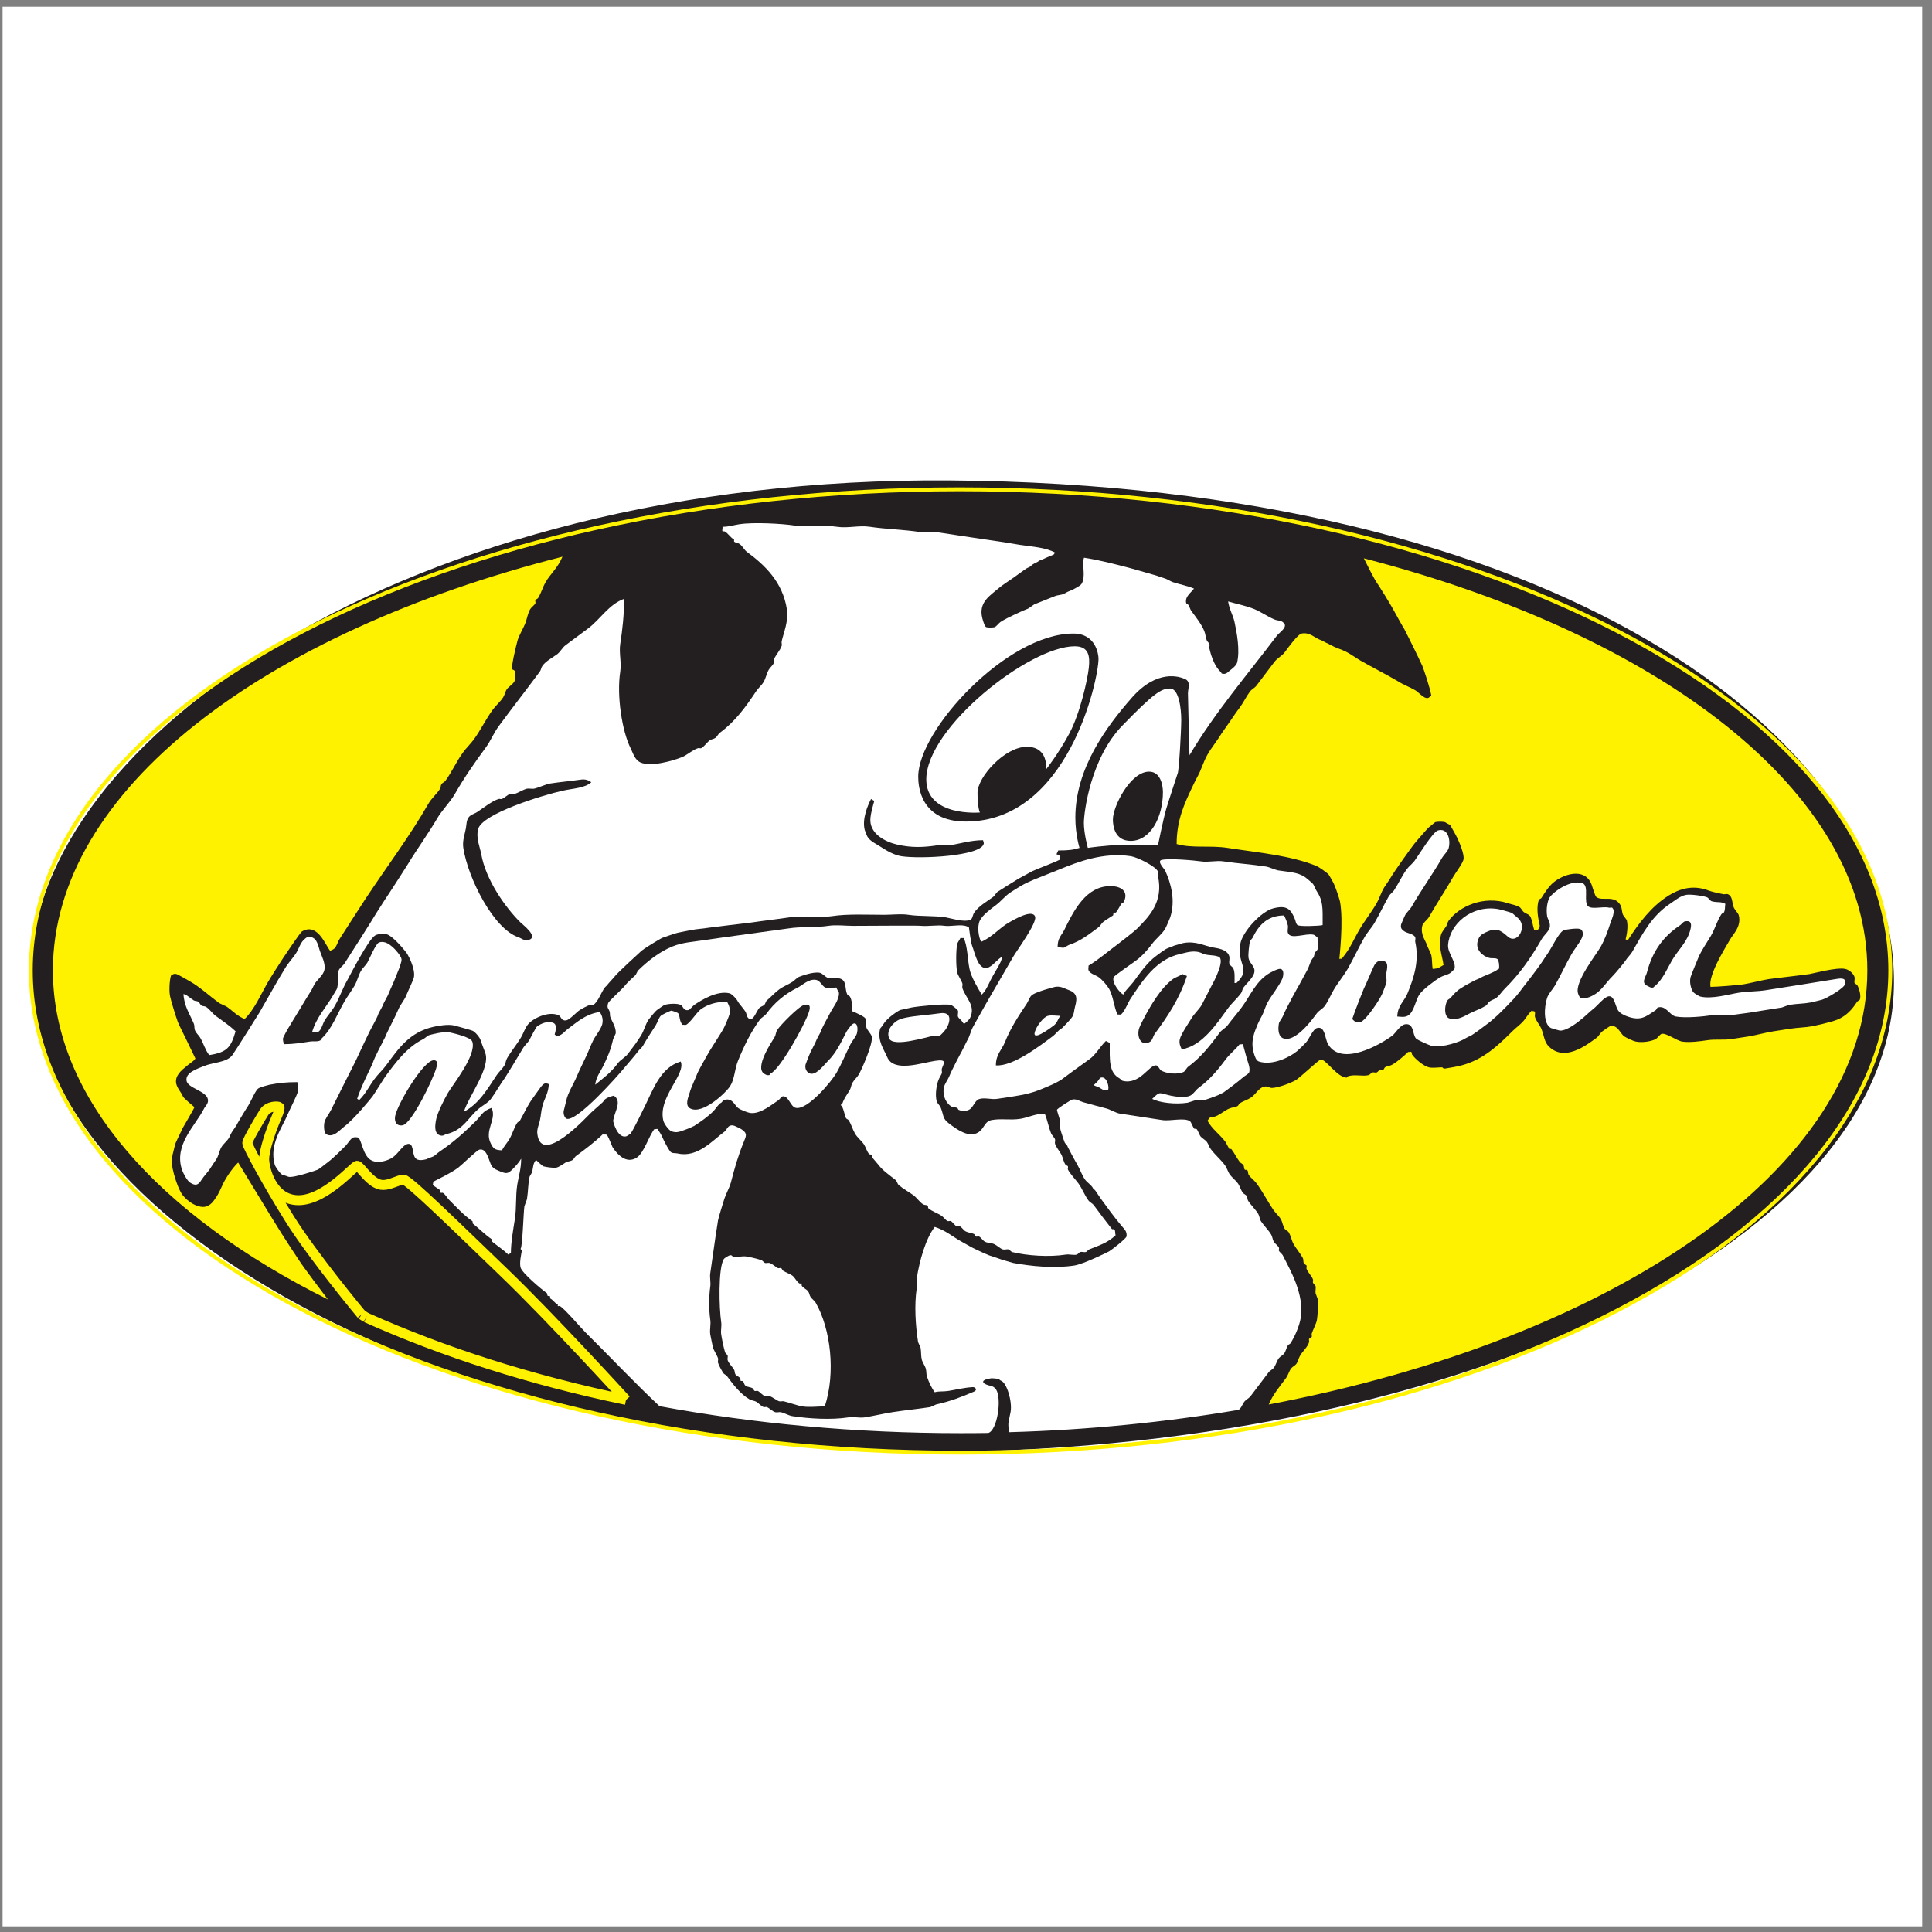
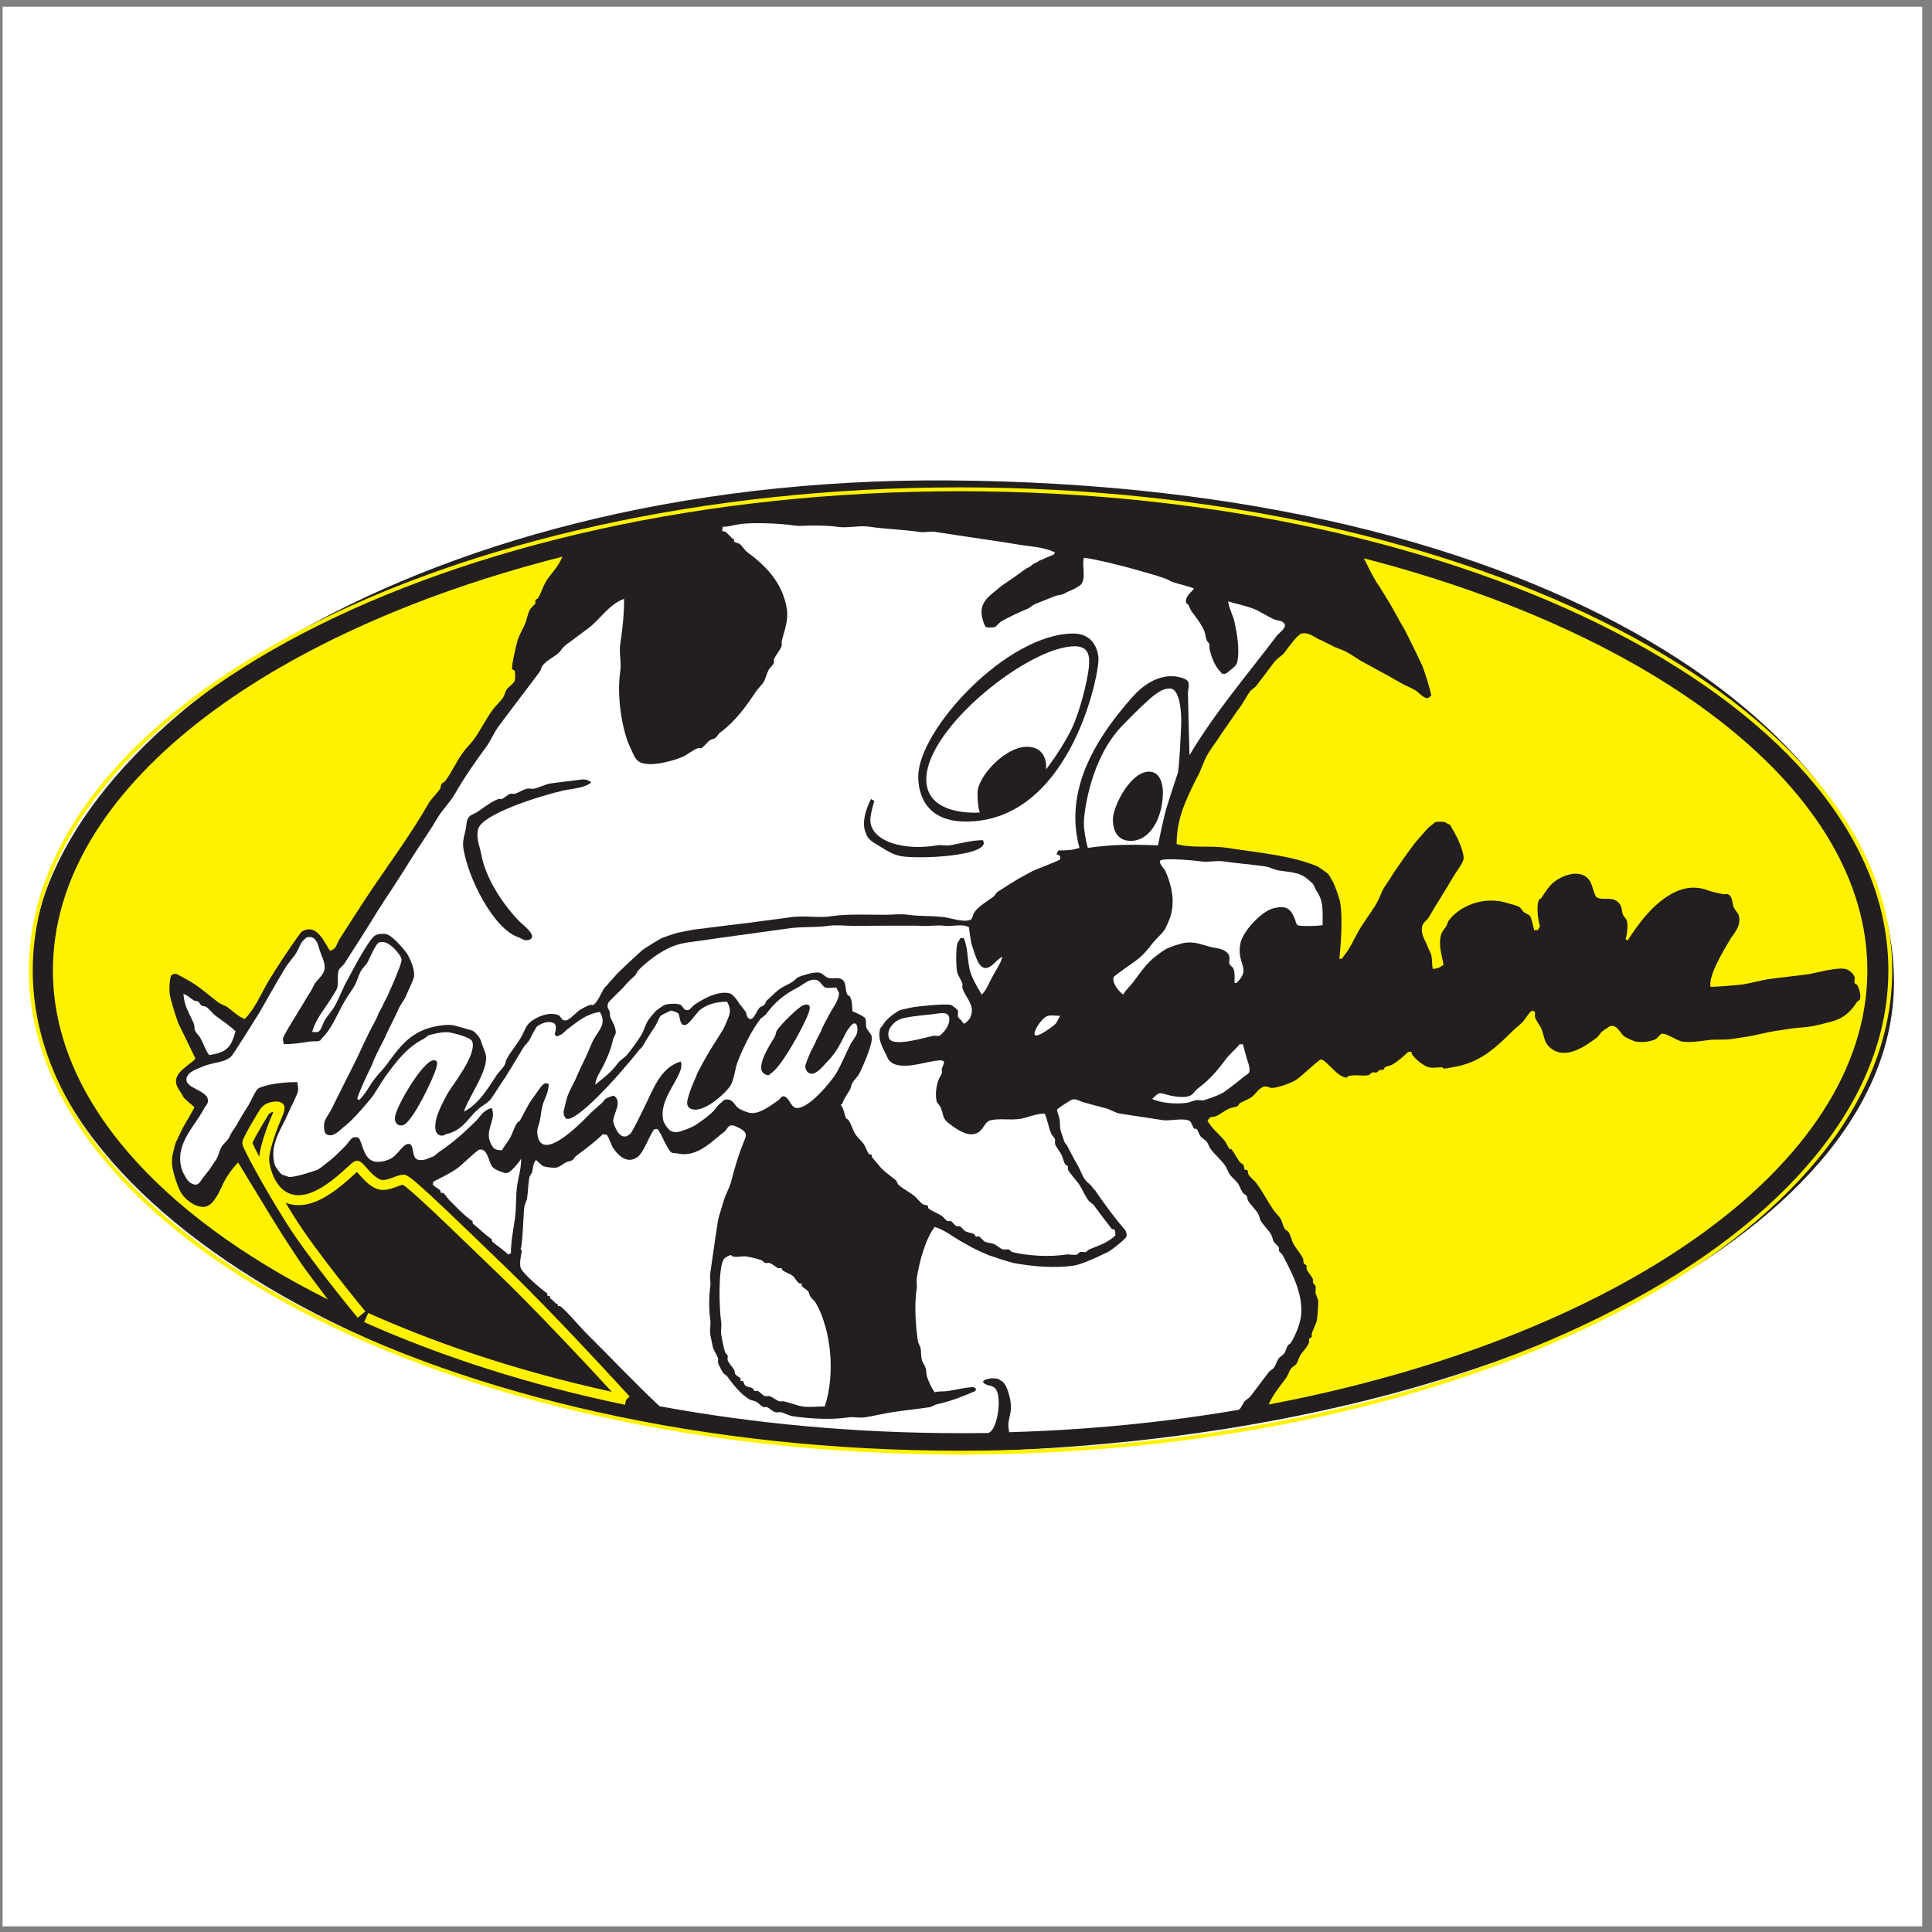
<svg xmlns="http://www.w3.org/2000/svg" width="194pt" height="194pt" viewBox="0 0 194 194" version="1.1">
  <rect x="0" y="0" width="194" height="194" fill="#808080" stroke="none" />
  <g id="surface1">
    <path style=" stroke:none;fill-rule:evenodd;fill:rgb(100%,100%,100%);fill-opacity:1;" d="M 0.258 0.676 L 193.016 0.676 L 193.016 193.434 L 0.258 193.434 L 0.258 0.676 " />
    <path style=" stroke:none;fill-rule:evenodd;fill:rgb(13.699%,12.199%,12.5%);fill-opacity:1;" d="M 94.492 145.797 C 148.062 145.34 190.18 124.047 190.18 98.625 C 190.18 73.762 155.844 48.695 95.41 48.242 C 40.469 47.824 3.336 74.652 3.094 97.441 C 2.832 122.301 45.031 146.223 94.492 145.797 " />
    <path style=" stroke:none;fill-rule:evenodd;fill:rgb(100%,100%,100%);fill-opacity:1;" d="M 73.324 126.043 C 73.195 126.051 72.75 126.316 72.68 126.43 C 72.102 127.359 72.211 131.395 72.418 132.758 C 72.484 133.164 72.355 133.582 72.418 133.992 C 72.496 134.48 72.645 135.254 72.809 135.797 C 72.824 135.855 73.051 136.059 73.066 136.121 C 73.105 136.266 73.023 136.43 73.066 136.578 C 73.176 136.91 73.551 137.254 73.715 137.543 C 73.797 137.688 73.754 137.852 73.84 137.996 C 73.941 138.156 74.293 138.277 74.363 138.449 C 74.375 138.484 74.328 138.617 74.363 138.641 C 74.438 138.707 74.555 138.629 74.617 138.707 C 74.742 138.867 74.707 139.047 74.879 139.156 C 75.109 139.312 75.348 139.266 75.586 139.414 C 75.652 139.461 75.703 139.648 75.781 139.672 C 75.867 139.707 76.016 139.629 76.105 139.672 C 76.309 139.777 76.562 140.105 76.812 140.191 C 76.953 140.238 77.121 140.152 77.266 140.191 C 77.523 140.254 77.98 140.625 78.234 140.707 C 78.371 140.754 78.543 140.68 78.688 140.707 C 79.152 140.809 80.086 141.148 80.559 141.223 C 81.277 141.336 82.094 141.223 82.82 141.223 C 83.926 137.863 83.418 133.449 81.914 130.824 C 81.816 130.641 81.512 130.41 81.398 130.242 C 81.258 130.031 81.289 129.859 81.141 129.66 C 81.008 129.477 80.57 129.281 80.496 129.078 C 80.484 129.051 80.516 128.902 80.496 128.887 C 80.465 128.852 80.344 128.902 80.301 128.887 C 80.043 128.785 79.816 128.277 79.59 128.109 C 79.281 127.879 78.941 127.805 78.621 127.59 C 78.555 127.547 78.508 127.359 78.43 127.332 C 78.328 127.297 78.195 127.379 78.105 127.332 C 77.891 127.227 77.516 126.879 77.266 126.82 C 77.121 126.781 76.953 126.859 76.812 126.82 C 76.746 126.793 76.551 126.582 76.492 126.555 C 76.094 126.402 75.332 126.227 74.941 126.168 C 74.504 126.102 74.012 126.277 73.586 126.168 C 73.508 126.152 73.527 126.027 73.324 126.043 " />
    <path style=" stroke:none;fill-rule:evenodd;fill:rgb(100%,100%,100%);fill-opacity:1;" d="M 48.137 115.441 C 47.859 115.516 46.375 116.977 46.008 117.254 C 45.246 117.809 44.324 118.227 43.484 118.672 C 43.543 118.73 43.426 118.945 43.484 118.996 C 43.688 119.191 43.969 119.328 44.195 119.512 C 44.246 119.555 44.219 119.738 44.258 119.773 C 44.297 119.805 44.402 119.754 44.453 119.773 C 44.668 119.855 44.93 120.32 45.098 120.484 C 45.848 121.219 46.543 122.012 47.426 122.613 C 47.492 122.66 47.434 122.828 47.488 122.871 C 48.141 123.398 48.672 123.949 49.363 124.426 C 49.43 124.473 49.371 124.637 49.43 124.684 C 49.98 125.133 50.531 125.492 51.043 125.977 C 51.156 125.879 51.121 125.918 51.301 125.848 C 51.301 124.75 51.535 123.469 51.688 122.488 C 51.895 121.152 51.746 120.219 51.945 118.934 C 52.066 118.148 52.332 117.383 52.332 116.348 C 52.094 116.746 51.758 117.121 51.43 117.445 C 50.988 117.879 50.805 117.855 50.266 117.641 C 49.895 117.492 49.559 117.367 49.363 117.059 C 49.098 116.641 48.91 115.25 48.137 115.441 " />
-     <path style=" stroke:none;fill-rule:evenodd;fill:rgb(100%,100%,100%);fill-opacity:1;" d="M 110.531 108.207 C 110.43 108.234 110.285 108.512 110.207 108.594 C 109.707 109.082 109.746 108.922 110.336 109.176 C 110.535 109.262 110.801 109.586 111.242 109.434 C 111.426 109.367 111.207 108.02 110.531 108.207 " />
    <path style=" stroke:none;fill-rule:evenodd;fill:rgb(100%,100%,100%);fill-opacity:1;" d="M 124.484 104.848 C 124.043 105.402 123.465 105.848 123.059 106.395 C 122.246 107.496 121.441 108.434 120.348 109.242 C 120.066 109.449 119.836 109.863 119.508 110.02 C 119 110.258 118.051 110.121 117.566 110.02 C 116.34 109.746 116.535 109.535 115.695 110.34 C 116.414 110.723 117.996 110.918 119.246 110.727 C 119.336 110.715 119.996 110.48 120.086 110.469 C 120.359 110.426 120.656 110.531 120.926 110.469 C 120.988 110.453 121.934 110.137 122.348 109.953 C 122.395 109.93 122.777 109.738 122.863 109.695 C 122.922 109.664 124.293 108.648 124.863 108.145 C 125.02 108.004 125.395 107.844 125.449 107.629 C 125.551 107.203 125.297 106.641 125.191 106.27 C 125.07 105.852 124.945 105.336 124.801 104.848 C 124.727 104.848 124.543 104.883 124.484 104.848 " />
    <path style=" stroke:none;fill-rule:evenodd;fill:rgb(100%,100%,100%);fill-opacity:1;" d="M 94.383 101.746 C 93.332 101.906 91.891 101.984 90.895 102.199 C 90.262 102.332 89.957 102.523 89.602 102.91 C 89.344 103.18 89.047 103.711 89.281 104.266 C 89.676 105.203 93.055 104.121 93.734 104.008 C 93.906 103.977 94.148 104.059 94.316 104.008 C 94.488 103.953 94.855 103.508 94.965 103.359 C 95.371 102.805 95.723 101.539 94.383 101.746 " />
    <path style=" stroke:none;fill-rule:evenodd;fill:rgb(100%,100%,100%);fill-opacity:1;" d="M 18.426 99.809 C 18.477 101.035 19.09 101.879 19.457 102.777 C 19.57 103.062 19.473 103.207 19.59 103.488 C 19.691 103.734 19.984 103.984 20.105 104.203 C 20.453 104.805 20.602 105.426 21.008 105.945 C 22.82 105.664 23.184 105.168 23.656 103.555 C 23.039 102.969 22.352 102.516 21.656 102.004 C 21.324 101.758 21.035 101.316 20.688 101.102 C 20.551 101.016 20.363 101.051 20.23 100.973 C 20.102 100.887 20.039 100.664 19.91 100.586 C 19.762 100.488 19.605 100.539 19.457 100.453 C 19.117 100.254 18.871 99.945 18.426 99.809 " />
    <path style=" stroke:none;fill-rule:evenodd;fill:rgb(100%,100%,100%);fill-opacity:1;" d="M 83.156 92.969 C 81.934 93.156 80.473 93.023 79.152 93.23 C 78.344 93.352 77.164 93.492 76.371 93.613 C 76.023 93.668 72.156 94.184 70.816 94.391 C 69.594 94.578 68.531 94.625 67.523 95.039 C 66.234 95.562 65.027 96.508 64.098 97.426 C 63.961 97.566 63.914 97.805 63.777 97.945 C 63.711 98.004 62.98 98.66 62.742 98.98 C 62.535 99.262 61.113 100.547 61.066 100.723 C 60.922 101.215 61.074 101.223 61.18 101.484 C 61.301 101.777 61.195 101.906 61.312 102.199 C 61.477 102.605 61.867 103.145 61.828 103.75 C 61.828 103.797 61.582 104.281 61.57 104.332 C 61.324 105.445 60.984 106.203 60.535 107.109 C 60.23 107.723 59.891 108.074 59.762 108.918 C 60.602 108.258 61.387 107.652 62.023 106.785 C 62.297 106.406 62.777 106.191 63.055 105.812 C 63.234 105.57 63.75 104.906 63.832 104.781 C 63.918 104.641 64.266 104.133 64.348 104.008 C 64.691 103.461 64.77 102.93 65.121 102.391 C 65.148 102.348 65.777 101.555 65.965 101.422 C 66.164 101.273 66.672 100.922 66.738 100.906 C 67.152 100.773 68.016 100.734 68.352 100.906 C 68.605 101.039 68.633 101.523 69.125 101.422 C 69.262 101.395 69.59 100.988 69.711 100.906 C 70.352 100.477 71.973 99.43 73.262 99.742 C 73.5 99.797 74.023 100.367 74.102 100.586 C 74.137 100.68 74.707 101.336 74.879 101.617 C 74.977 101.789 74.969 102.266 75.328 102.324 C 75.691 102.387 75.918 101.629 76.23 101.227 C 76.348 101.078 76.609 101.035 76.746 100.906 C 76.859 100.797 76.887 100.551 77.008 100.453 C 77.426 100.105 77.816 99.66 78.234 99.355 C 78.68 99.023 79.129 98.883 79.59 98.578 C 79.785 98.449 80.055 98.133 80.301 98.062 C 80.402 98.031 81.621 97.547 82.305 97.676 C 82.598 97.73 82.891 98.129 83.145 98.191 C 83.648 98.312 84.113 98.117 84.5 98.32 C 85.023 98.594 84.816 99.312 85.082 99.871 C 85.113 99.941 85.293 99.996 85.34 100.066 C 85.559 100.402 85.578 101.062 85.598 101.555 C 85.82 101.621 86.832 102.09 86.891 102.262 C 87.023 102.641 86.883 102.898 87.02 103.23 C 87.117 103.473 87.473 103.82 87.535 104.074 C 87.703 104.762 86.52 107.402 86.242 107.883 C 86.086 108.16 85.754 108.445 85.598 108.727 C 85.461 108.957 85.469 109.199 85.34 109.434 C 85.055 109.93 84.789 110.211 84.566 110.855 C 84.566 110.855 84.367 110.945 84.434 110.984 C 84.691 111.156 84.789 111.938 84.953 112.281 C 84.98 112.344 85.168 112.41 85.207 112.473 C 85.504 112.93 85.59 113.363 85.855 113.828 C 86.074 114.211 86.523 114.559 86.762 114.926 C 86.973 115.266 87.035 115.602 87.277 115.895 C 87.289 115.914 87.508 115.938 87.535 115.957 C 87.566 115.988 87.516 116.105 87.535 116.156 C 87.555 116.211 88.062 116.777 88.18 116.93 C 88.625 117.535 89.332 118.012 89.922 118.48 C 90.07 118.594 90.113 118.883 90.246 118.996 C 90.719 119.398 91.234 119.664 91.734 120.027 C 92.062 120.273 92.352 120.719 92.703 120.938 C 92.844 121.023 93.012 120.969 93.152 121.062 C 93.219 121.113 93.164 121.277 93.219 121.328 C 93.629 121.664 94.133 121.801 94.578 122.102 C 94.727 122.203 94.988 122.555 95.156 122.613 C 95.242 122.648 95.395 122.57 95.48 122.613 C 95.648 122.699 95.887 123.07 96.059 123.133 C 96.148 123.164 96.297 123.09 96.383 123.133 C 96.574 123.23 96.77 123.555 96.965 123.648 C 97.293 123.812 97.465 123.758 97.805 123.91 C 97.863 123.934 97.93 124.141 97.996 124.168 C 98.098 124.199 98.23 124.121 98.32 124.168 C 98.508 124.262 98.711 124.594 98.902 124.684 C 99.262 124.855 99.512 124.773 99.871 124.945 C 100.09 125.043 100.453 125.395 100.711 125.461 C 100.891 125.508 101.109 125.41 101.289 125.461 C 101.34 125.473 101.562 125.703 101.617 125.719 C 103.141 126.094 105.324 126.242 107.039 125.977 C 107.387 125.926 107.797 126.062 108.141 125.977 C 108.195 125.961 108.398 125.734 108.461 125.719 C 108.637 125.672 108.871 125.766 109.043 125.719 C 109.109 125.699 109.297 125.484 109.363 125.461 C 110.484 125.012 111.219 124.793 112.02 124.039 C 111.953 123.832 112.02 123.566 111.887 123.457 C 111.797 123.383 111.691 123.48 111.633 123.391 C 111 122.59 110.422 121.82 109.82 121 C 109.695 120.836 109.418 120.711 109.301 120.551 C 108.887 119.988 108.68 119.363 108.27 118.805 C 107.996 118.441 107.43 117.836 107.238 117.445 C 107.188 117.355 107.27 117.223 107.238 117.121 C 107.207 117.059 107.012 116.984 106.977 116.93 C 106.777 116.625 106.75 116.289 106.59 115.957 C 106.422 115.633 106.059 115.207 105.941 114.859 C 105.895 114.723 105.977 114.551 105.941 114.41 C 105.902 114.254 105.617 113.98 105.555 113.828 C 105.27 113.129 105.188 112.488 104.906 111.824 C 103.945 111.824 103.25 112.219 102.457 112.344 C 101.383 112.508 100.562 112.285 99.547 112.473 C 99.059 112.566 98.898 112.969 98.645 113.309 C 97.688 114.609 96.152 113.453 95.352 112.859 C 94.594 112.297 94.812 112.082 94.445 111.176 C 94.387 111.031 94.098 110.746 94.059 110.598 C 93.887 109.945 94.02 108.969 94.254 108.402 C 94.328 108.211 94.539 107.895 94.578 107.754 C 94.609 107.609 94.527 107.441 94.578 107.301 C 94.742 106.785 95.199 106.32 93.863 106.527 C 92.527 106.73 89.73 107.711 89.086 106.141 C 88.781 105.395 88.074 104.527 88.375 103.297 C 88.391 103.234 88.602 103.031 88.633 102.973 C 89.008 102.199 90.312 101.438 90.375 101.422 C 90.59 101.371 91.504 101.172 91.543 101.164 C 92.227 101.035 94.895 100.762 95.48 100.906 C 95.609 100.938 96.148 101.367 96.191 101.484 C 96.25 101.66 96.141 101.895 96.191 102.07 C 96.238 102.234 96.484 102.391 96.578 102.523 C 96.789 102.828 96.758 102.887 97.094 102.586 C 97.199 102.492 97.355 102.324 97.418 102.199 C 97.992 100.965 96.973 100.23 96.641 99.227 C 96.594 99.082 96.676 98.918 96.641 98.77 C 96.57 98.508 96.191 97.938 96.125 97.676 C 95.969 97.027 95.992 95.262 96.125 94.766 C 96.164 94.629 96.367 94.355 96.445 94.184 C 96.531 94.184 96.695 94.219 96.77 94.184 C 97.168 95.059 97.137 96.234 97.352 97.289 C 97.523 98.121 98.176 99.199 98.582 99.871 C 98.992 99.477 99.215 98.93 99.484 98.387 C 99.773 97.805 100.148 97.266 100.453 96.641 C 100.551 96.438 100.562 96.352 100.645 96.059 C 100.133 96.332 99.84 96.832 99.355 97.094 C 98.242 97.691 97.902 95.68 97.609 94.961 C 97.488 94.66 97.289 93.09 97.289 93.09 L 97.094 93.023 C 96.492 92.77 95.484 93.066 94.77 92.957 C 94.184 92.867 93.102 93.031 92.52 92.969 C 92.098 92.918 87.652 92.969 85.672 92.969 C 84.867 92.969 83.949 92.844 83.156 92.969 " />
    <path style=" stroke:none;fill-rule:evenodd;fill:rgb(100%,100%,100%);fill-opacity:1;" d="M 116.598 86.367 C 116.184 86.516 116.922 87.262 116.988 87.402 C 117.582 88.68 118.059 90.422 117.504 92.117 C 117.449 92.285 117.105 93.078 116.988 93.281 C 116.664 93.816 116.059 94.273 115.695 94.766 C 115.238 95.387 114.688 95.996 114.078 96.449 C 113.801 96.656 111.871 97.977 111.82 98.129 C 111.625 98.719 112.473 99.703 112.789 99.871 C 113.062 99.359 113.492 99.023 113.824 98.578 C 114.484 97.684 115.195 96.648 116.086 95.996 C 116.281 95.844 117.004 95.293 117.246 95.219 C 117.355 95.188 117.828 94.977 117.891 94.961 C 118.035 94.926 118.75 94.711 118.797 94.699 C 120.121 94.453 120.926 95 121.895 95.156 C 122.582 95.262 123.297 95.449 123.445 96.059 C 123.492 96.27 123.395 96.562 123.445 96.773 C 123.48 96.922 123.777 97.102 123.836 97.223 C 124.016 97.609 123.965 98.168 123.965 98.707 C 123.973 98.707 124.152 98.699 124.156 98.707 C 125.711 97.23 124.152 96.867 124.547 94.766 C 124.777 93.527 126.652 91.52 127.84 91.215 C 129.227 90.852 129.633 91.305 130.031 92.312 C 130.109 92.508 130.133 92.781 130.293 92.895 C 130.523 93.051 132.398 92.984 132.812 92.895 C 132.812 91.098 132.883 90.488 132.168 89.402 C 132.012 89.172 131.973 88.883 131.781 88.695 C 131.746 88.66 131.199 88.172 131.004 88.047 C 130.27 87.578 129.434 87.566 128.355 87.402 C 128.062 87.355 127.441 87.062 127.129 87.016 C 125.684 86.789 124.207 86.703 122.863 86.496 C 122.125 86.383 121.344 86.609 120.605 86.496 C 120.078 86.414 117.223 86.145 116.598 86.367 " />
    <path style=" stroke:none;fill-rule:evenodd;fill:rgb(100%,94.899%,0%);fill-opacity:1;" d="M 178.492 89.852 C 178.75 90.113 178.879 90.422 178.879 90.781 C 178.879 91.145 178.75 91.465 178.492 91.727 C 178.23 91.988 177.922 92.121 177.555 92.121 C 177.188 92.121 176.871 91.988 176.617 91.73 C 176.355 91.473 176.23 91.152 176.23 90.781 C 176.23 90.422 176.355 90.113 176.609 89.852 C 176.871 89.582 177.188 89.445 177.555 89.445 C 177.922 89.445 178.23 89.582 178.492 89.852 " />
    <path style=" stroke:none;fill-rule:evenodd;fill:rgb(100%,94.899%,0%);fill-opacity:1;" d="M 178.691 89.645 C 178.379 89.328 177.996 89.172 177.555 89.172 C 177.133 89.172 176.758 89.316 176.445 89.605 C 176.113 89.922 175.945 90.309 175.945 90.781 C 175.945 91.234 176.102 91.613 176.41 91.926 C 176.719 92.234 177.102 92.391 177.555 92.391 C 177.988 92.391 178.367 92.238 178.68 91.934 C 179 91.621 179.16 91.238 179.16 90.781 C 179.16 90.34 179.004 89.957 178.691 89.645 " />
    <path style=" stroke:none;fill-rule:evenodd;fill:rgb(100%,94.899%,0%);fill-opacity:1;" d="M 177.754 90.66 C 177.691 90.703 177.605 90.723 177.496 90.723 L 177.316 90.723 L 177.316 90.207 L 177.43 90.207 C 177.547 90.207 177.637 90.219 177.699 90.242 C 177.797 90.281 177.844 90.352 177.844 90.445 C 177.844 90.547 177.812 90.617 177.754 90.66 " />
    <path style=" stroke:none;fill-rule:evenodd;fill:rgb(100%,94.899%,0%);fill-opacity:1;" d="M 177.316 91.043 L 177.414 91.043 L 177.516 91.051 C 177.59 91.055 177.641 91.062 177.676 91.082 C 177.738 91.105 177.785 91.145 177.809 91.211 C 177.82 91.246 177.871 91.32 177.875 91.43 C 177.879 91.535 177.891 91.617 177.902 91.672 L 178.398 91.672 L 178.383 91.621 C 178.379 91.605 178.371 91.586 178.367 91.57 C 178.367 91.555 178.367 91.535 178.367 91.52 L 178.316 91.359 C 178.316 91.18 178.227 91.047 178.121 90.961 C 178.066 90.918 177.977 90.883 177.867 90.859 C 177.988 90.844 178.09 90.805 178.18 90.738 C 178.262 90.676 178.305 90.562 178.305 90.414 C 178.305 90.219 178.223 90.074 178.066 89.988 C 177.973 89.938 177.852 89.906 177.715 89.895 C 177.688 89.895 177.566 89.895 177.348 89.895 C 177.129 89.895 176.961 89.895 176.848 89.895 L 176.848 91.676 L 177.316 91.676 L 177.316 91.043 " />
    <path style="fill:none;stroke-width:3.881;stroke-linecap:butt;stroke-linejoin:miter;stroke:rgb(100%,94.899%,0%);stroke-opacity:1;stroke-miterlimit:2.613;" d="M 964.453 481.328 C 1479.609 481.328 1898.125 701.211 1898.125 965.586 C 1898.125 1229.961 1478.984 1448.672 963.828 1448.672 C 448.711 1448.672 30.938 1229.961 30.938 965.586 C 30.938 701.211 449.297 481.328 964.453 481.328 " transform="matrix(0.1,0,0,-0.1,0,194)" />
    <path style="fill:none;stroke-width:10.001;stroke-linecap:butt;stroke-linejoin:miter;stroke:rgb(100%,94.899%,0%);stroke-opacity:1;stroke-miterlimit:2.613;" d="M 628.594 534.297 C 532.734 554.18 444.844 582.461 367.695 616.992 " transform="matrix(0.1,0,0,-0.1,0,194)" />
-     <path style="fill:none;stroke-width:10.001;stroke-linecap:butt;stroke-linejoin:miter;stroke:rgb(100%,94.899%,0%);stroke-opacity:1;stroke-miterlimit:2.613;" d="M 367.695 616.992 L 363.047 620 " transform="matrix(0.1,0,0,-0.1,0,194)" />
    <path style="fill:none;stroke-width:10.001;stroke-linecap:butt;stroke-linejoin:miter;stroke:rgb(100%,94.899%,0%);stroke-opacity:1;stroke-miterlimit:2.613;" d="M 363.047 620 C 363.047 620 314.18 678.75 290.898 716.016 C 267.344 753.594 248.281 789.609 248.281 792.266 C 248.281 794.961 261.25 816.953 265.273 823.242 C 269.336 829.57 279.219 829.57 280.508 828.242 C 281.758 826.875 277.852 818.789 275.156 812.031 C 272.461 805.352 265.273 785.586 265.273 776.133 C 265.273 766.68 272.93 734.844 299.805 734.844 C 326.719 734.844 355.469 769.414 358.594 769.414 C 361.719 769.414 372.5 750.117 384.609 750.117 C 392.227 750.117 400.312 755.469 405.234 755.469 C 410.195 755.469 459.492 707.031 507.07 661.25 C 554.57 615.469 628.594 534.297 628.594 534.297 " transform="matrix(0.1,0,0,-0.1,0,194)" />
    <path style=" stroke:none;fill-rule:evenodd;fill:rgb(100%,94.899%,0%);fill-opacity:1;" d="M 5.312 97.445 C 5.312 110.277 15.988 122.02 32.93 130.488 C 32.461 129.883 30.43 127.199 29.988 126.492 C 29.543 125.789 28.895 124.898 27.199 122.133 C 25.508 119.359 24.602 117.867 23.914 116.734 C 23.391 117.234 22.762 118.137 22.43 118.805 C 22.168 119.328 21.992 119.828 21.656 120.289 C 21.527 120.461 21.164 121.164 20.43 121.191 C 19.691 121.207 18.859 120.648 18.359 120.027 C 17.859 119.41 17.426 117.824 17.328 117.32 C 17.23 116.816 17.258 116.336 17.328 115.957 C 17.336 115.91 17.539 115.113 17.582 114.926 C 17.645 114.684 18.215 113.578 18.359 113.246 C 18.391 113.172 19.379 111.527 19.523 111.176 C 19.324 110.992 18.418 110.262 18.359 110.082 C 18.164 109.469 16.91 108.648 18.359 107.367 C 19.176 106.648 19.402 106.621 19.621 106.289 C 19.621 106.289 18.805 104.598 18.617 104.203 C 18.586 104.133 17.93 102.84 17.844 102.586 C 17.797 102.445 17.598 101.859 17.582 101.809 C 17.539 101.664 17.137 100.371 17.07 100.004 C 16.93 99.262 17.094 97.98 17.199 97.934 C 17.301 97.883 17.445 97.734 17.715 97.805 C 17.879 97.844 18.895 98.441 19.137 98.578 C 20.105 99.137 21.023 99.992 21.914 100.648 C 22.211 100.871 22.578 100.941 22.883 101.164 C 23.445 101.582 23.836 102.023 24.562 102.324 C 25.527 101.402 26.191 99.855 26.887 98.645 C 27.148 98.18 28.195 96.551 28.438 96.188 C 28.547 96.016 30.16 93.629 30.309 93.539 C 31.859 92.617 32.637 94.82 33.152 95.477 C 33.281 95.406 33.504 95.332 33.602 95.219 C 33.848 94.941 33.914 94.559 34.121 94.254 C 34.586 93.539 36.289 90.863 36.707 90.246 C 38.801 87.078 41.117 84.016 43.031 80.684 C 43.328 80.164 43.887 79.691 44.195 79.195 C 44.285 79.051 44.23 78.887 44.324 78.742 C 44.402 78.617 44.621 78.539 44.711 78.422 C 45.395 77.492 45.836 76.438 46.523 75.516 C 46.824 75.105 47.25 74.691 47.555 74.285 C 48.277 73.301 48.77 72.227 49.492 71.246 C 49.789 70.844 50.262 70.438 50.527 70.02 C 50.703 69.734 50.719 69.441 50.914 69.18 C 51.094 68.934 51.598 68.645 51.688 68.34 C 51.742 68.148 51.75 67.555 51.688 67.371 C 51.66 67.289 51.449 67.25 51.43 67.18 C 51.332 66.824 51.84 64.812 51.945 64.398 C 52.094 63.82 52.508 63.176 52.719 62.652 C 52.938 62.121 52.969 61.637 53.238 61.168 C 53.34 60.988 53.66 60.77 53.758 60.586 C 53.797 60.5 53.723 60.348 53.758 60.266 C 53.781 60.18 53.965 60.141 54.016 60.07 C 54.359 59.527 54.469 59.008 54.789 58.453 C 55.203 57.723 55.879 57.117 56.273 56.32 C 56.332 56.203 56.48 55.898 56.48 55.898 C 26.449 63.52 5.312 79.367 5.312 97.445 " />
    <path style=" stroke:none;fill-rule:evenodd;fill:rgb(100%,100%,100%);fill-opacity:1;" d="M 124.352 141.574 C 124.609 141.465 124.766 140.996 124.93 140.773 C 125.09 140.559 125.418 140.406 125.578 140.191 C 126.18 139.379 126.785 138.617 127.387 137.801 C 127.512 137.625 127.781 137.52 127.906 137.352 C 128.125 137.043 128.195 136.68 128.418 136.379 C 128.543 136.211 128.812 136.094 128.938 135.926 C 129.129 135.66 129.152 135.383 129.324 135.086 C 129.355 135.027 129.547 134.949 129.578 134.895 C 129.996 134.254 130.48 133.164 130.617 132.309 C 130.98 129.922 129.527 127.488 128.805 126.043 C 128.742 125.914 128.453 125.695 128.418 125.59 C 128.387 125.496 128.465 125.352 128.418 125.27 C 128.328 125.082 128.004 124.859 127.906 124.684 C 127.77 124.449 127.781 124.207 127.645 123.973 C 127.379 123.516 126.887 123.051 126.613 122.613 C 126.465 122.387 126.488 122.145 126.352 121.906 C 126.09 121.453 125.586 120.996 125.316 120.551 C 125.234 120.398 125.277 120.234 125.191 120.098 C 125.113 119.973 124.891 119.891 124.801 119.773 C 124.578 119.469 124.508 119.109 124.285 118.805 C 124.066 118.512 123.727 118.254 123.512 117.965 C 123.289 117.66 123.215 117.297 122.996 116.996 C 122.582 116.438 121.977 115.93 121.574 115.379 C 121.387 115.129 121.367 114.914 121.188 114.668 C 121.023 114.449 120.703 114.305 120.535 114.086 C 120.43 113.941 120.262 113.465 120.156 113.375 C 120.059 113.301 119.969 113.402 119.895 113.309 C 119.793 113.184 119.605 112.68 119.508 112.602 C 118.969 112.184 117.516 112.594 116.727 112.473 C 115.262 112.246 113.957 112.051 112.465 111.824 C 112.062 111.766 111.469 111.402 111.113 111.309 C 110.207 111.074 109.578 110.902 108.723 110.664 C 108.461 110.59 108.102 110.32 107.691 110.406 C 107.516 110.441 106.152 111.32 106.137 111.438 C 106.121 111.527 106.383 112.254 106.395 112.344 C 106.473 112.855 106.387 113.117 106.523 113.574 C 106.539 113.617 106.789 114.426 106.914 114.73 C 106.934 114.797 107.152 114.992 107.172 115.055 C 107.195 115.156 107.395 115.504 107.43 115.57 C 107.578 115.887 108.094 116.812 108.203 116.996 C 108.508 117.52 108.633 118.012 108.977 118.48 C 109.16 118.73 109.645 119.043 109.754 119.324 C 109.77 119.359 109.953 119.492 110.008 119.578 C 110.109 119.723 110.438 120.234 110.531 120.355 C 111.219 121.289 111.855 122.188 112.598 123.066 C 112.719 123.211 112.977 123.484 113.051 123.648 C 113.09 123.746 113.164 123.984 113.113 124.168 C 113.043 124.402 111.645 125.492 111.367 125.656 C 111.215 125.742 108.797 126.934 107.883 127.074 C 105.875 127.383 103.559 127.152 101.746 126.82 C 101.703 126.809 100.512 126.48 100.066 126.301 C 100.004 126.277 99.426 126.086 99.289 126.043 C 99.125 125.988 98.215 125.562 98.129 125.523 C 98.055 125.492 97.703 125.309 97.609 125.27 C 97.539 125.23 96.766 124.805 96.445 124.617 C 95.57 124.117 94.965 123.559 93.863 123.199 C 92.957 124.352 92.324 126.609 92.055 128.367 C 92.008 128.664 92.102 129.039 92.055 129.336 C 91.797 131.023 91.93 133.121 92.188 134.766 C 92.191 134.805 92.438 135.301 92.441 135.348 C 92.523 135.871 92.453 136.109 92.574 136.578 C 92.629 136.785 92.902 137.199 92.961 137.414 C 93.055 137.781 92.98 137.922 93.09 138.25 C 93.254 138.754 93.559 139.414 93.863 139.801 C 94.285 139.676 94.684 139.754 95.223 139.672 C 95.957 139.562 96.715 139.348 97.672 139.289 C 97.926 139.273 98.195 139.574 97.805 139.738 C 96.578 140.262 95.48 140.703 93.992 141.031 C 93.941 141.043 93.461 141.281 93.414 141.293 C 92.051 141.5 91 141.59 89.602 141.805 C 88.812 141.926 87.648 142.199 86.828 142.324 C 86.297 142.406 85.734 142.242 85.207 142.324 C 83.457 142.594 81.211 142.457 79.527 142.195 C 79.23 142.148 78.676 141.855 78.43 141.805 C 78.254 141.77 78.02 141.852 77.848 141.805 C 77.59 141.742 77.258 141.391 77.008 141.293 C 76.902 141.246 76.793 141.324 76.684 141.293 C 76.441 141.219 76.168 140.887 75.973 140.773 C 75.738 140.637 75.496 140.648 75.266 140.52 C 74.363 139.996 73.613 139.02 73.004 138.188 C 72.914 138.066 72.695 137.988 72.613 137.863 C 72.465 137.625 72.152 137.047 72.098 136.832 C 72.062 136.688 72.141 136.52 72.098 136.379 C 72.008 136.105 71.648 135.555 71.582 135.281 C 71.527 135.066 71.332 134.027 71.32 133.992 C 71.246 133.512 71.398 132.977 71.32 132.504 C 71.18 131.559 71.18 130.145 71.32 129.211 C 71.387 128.762 71.254 128.293 71.32 127.852 C 71.5 126.707 71.652 125.449 71.84 124.23 C 71.848 124.172 72.051 122.859 72.098 122.551 C 72.141 122.281 72.602 120.793 72.742 120.355 C 72.902 119.871 73.262 119.23 73.391 118.738 C 73.793 117.191 74.129 116.023 74.684 114.668 C 74.922 114.074 75.098 113.805 74.426 113.375 C 74.273 113.281 74.023 113.172 73.906 113.117 C 73.719 113.023 73.512 112.941 73.262 113.055 C 73.055 113.145 72.926 113.5 72.742 113.637 C 71.578 114.496 70.051 116.262 68.094 115.832 C 67.773 115.758 67.613 115.84 67.383 115.703 C 67.211 115.602 66.711 114.625 66.672 114.539 C 66.641 114.473 66.406 113.949 66.285 113.766 C 66.25 113.711 66.039 113.383 66.027 113.375 C 65.941 113.328 65.789 113.426 65.707 113.375 C 65.137 114.105 64.668 115.746 63.961 116.223 C 62.887 116.938 61.965 115.895 61.504 115.184 C 61.469 115.129 61.137 114.25 60.988 114.023 C 60.883 113.855 60.754 113.969 60.535 113.891 C 59.684 114.707 58.789 115.379 57.824 116.09 C 57.707 116.176 57.621 116.398 57.5 116.477 C 57.273 116.621 57.023 116.602 56.793 116.734 C 56.555 116.871 56.137 117.207 55.82 117.254 C 55.578 117.289 54.887 117.199 54.594 117.121 C 54.438 117.082 53.98 116.602 53.82 116.477 C 53.52 116.859 53.559 117.078 53.434 117.707 C 53.422 117.746 53.184 118.113 53.176 118.16 C 53.004 118.98 53.055 119.512 52.914 120.418 C 52.902 120.48 52.664 121.07 52.656 121.129 C 52.562 121.742 52.465 125.316 52.27 125.395 C 52.254 125.398 52.402 125.559 52.398 125.59 C 52.352 125.906 52.141 126.746 52.27 127.27 C 52.402 127.816 54.395 129.492 54.918 129.855 C 54.969 129.891 54.941 130.078 54.984 130.109 C 55.043 130.16 55.188 130.121 55.238 130.176 C 55.266 130.199 55.207 130.348 55.238 130.375 C 55.543 130.543 55.668 130.809 55.949 130.953 C 55.977 130.953 55.996 130.953 56.016 130.953 C 56.027 130.992 55.988 131.117 56.016 131.148 C 56.047 131.176 56.16 131.125 56.211 131.148 C 56.586 131.293 58.352 133.359 58.793 133.797 C 61.109 136.082 63.84 138.98 66.227 141.203 C 75.727 142.957 85.91 143.91 96.445 143.91 C 97.379 143.91 98.309 143.906 99.238 143.891 C 100.145 143.633 100.625 140.43 100.008 139.504 C 99.875 139.305 99.621 139.18 99.484 139.156 C 98.902 139.07 98.07 138.609 99.57 138.395 C 99.637 138.391 100.184 138.438 100.246 138.465 C 100.336 138.504 100.422 138.609 100.516 138.641 C 101.09 138.844 101.648 140.691 101.484 141.742 C 101.449 141.992 101.273 142.676 101.254 142.957 C 101.238 143.215 101.305 143.68 101.336 143.812 C 109.293 143.59 117.016 142.812 124.352 141.574 " />
    <path style=" stroke:none;fill-rule:evenodd;fill:rgb(100%,94.899%,0%);fill-opacity:1;" d="M 127.398 141.031 C 162.082 134.445 187.508 117.258 187.508 97.445 C 187.508 79.496 166.648 63.746 136.949 56.062 C 137.324 56.777 137.941 58.113 138.43 58.777 C 138.516 58.891 139.453 60.402 139.852 61.105 C 140.012 61.387 140.758 62.77 141.016 63.172 C 141.066 63.25 141.656 64.453 141.922 64.98 C 142.074 65.289 142.797 66.785 142.82 66.855 C 142.98 67.246 143.605 69.094 143.73 69.887 C 143.703 69.887 143.684 69.887 143.66 69.887 C 143.52 69.961 143.531 70.133 143.207 70.086 C 142.883 70.031 142.391 69.469 142.109 69.309 C 141.512 68.961 140.953 68.781 140.371 68.406 C 140.301 68.359 139.695 68.035 139.465 67.891 C 139.395 67.844 137.508 66.844 136.621 66.336 C 136.168 66.074 135.625 65.676 135.137 65.43 C 134.621 65.176 134.148 65.066 133.652 64.785 C 133.578 64.746 133.227 64.555 133.133 64.527 C 133.055 64.5 132.727 64.297 132.621 64.27 C 132.102 64.117 131.508 63.43 130.68 63.621 C 130.301 63.711 129.266 65.137 129.004 65.496 C 128.723 65.871 128.246 66.09 127.969 66.465 C 127.367 67.277 126.762 68.043 126.16 68.855 C 125.996 69.074 125.676 69.219 125.516 69.438 C 125.121 69.969 124.879 70.52 124.484 71.055 C 124.352 71.219 123.918 71.82 123.836 71.961 C 123.578 72.363 122.758 73.492 122.672 73.637 C 122.27 74.32 121.656 75.059 121.25 75.77 C 120.824 76.508 120.641 77.289 120.219 78.031 C 120.18 78.09 119.82 78.809 119.703 79.066 C 118.938 80.699 118.152 82.34 118.152 84.754 C 119.695 85.203 121.52 84.871 123.254 85.141 C 126.398 85.625 129.598 85.902 132.168 86.949 C 132.531 87.098 133.328 87.711 133.395 87.789 C 133.492 87.914 133.734 88.367 133.777 88.438 C 134.09 88.914 134.547 90.453 134.551 90.504 C 134.934 92.52 134.477 96.355 134.488 96.32 C 134.523 96.223 134.672 96.312 134.75 96.254 C 134.75 96.254 135.121 95.754 135.137 95.738 C 135.66 95.027 135.98 94.254 136.43 93.477 C 136.953 92.547 137.707 91.621 138.234 90.695 C 138.555 90.145 138.668 89.621 139.012 89.082 C 139.09 88.957 139.441 88.449 139.531 88.309 C 140.098 87.336 141.711 85.137 141.855 84.945 C 142.301 84.336 143.387 83.176 143.406 83.133 L 144.117 82.555 C 144.324 82.492 144.879 82.492 145.086 82.555 C 145.148 82.574 145.516 82.816 145.598 82.816 C 145.855 83.277 146.055 83.594 146.312 84.105 C 146.488 84.469 147.066 85.754 146.957 86.305 C 146.875 86.703 146.129 87.68 145.926 88.047 C 145.105 89.473 144.277 90.703 143.469 92.117 C 143.32 92.367 142.895 92.66 142.82 92.957 C 142.602 93.871 143.172 94.449 143.34 95.027 C 143.367 95.125 143.691 95.738 143.73 95.93 C 143.828 96.473 143.781 96.805 143.859 97.289 C 144.492 97.262 144.562 97.109 144.953 96.898 C 144.793 95.863 144.414 95.008 144.699 93.863 C 144.754 93.617 145.078 93.219 145.211 93.023 C 145.348 92.816 145.324 92.637 145.473 92.441 C 146.516 91.02 148.965 89.895 151.414 90.695 C 151.746 90.805 152.277 90.895 152.578 91.086 C 152.754 91.195 152.855 91.473 153.031 91.602 C 153.246 91.762 153.547 91.809 153.676 92.055 C 153.84 92.367 153.941 93.051 154.062 93.41 C 154.141 93.41 154.316 93.375 154.387 93.41 C 154.73 92.969 154.602 93.012 154.512 92.508 C 154.391 91.82 154.301 91.039 154.512 90.375 C 154.535 90.305 154.73 90.238 154.773 90.18 C 155.172 89.559 155.551 88.926 156.133 88.5 C 157.32 87.621 159.352 87.16 159.879 89.016 C 159.902 89.117 160.203 90.004 160.266 90.051 C 160.871 90.57 162.062 89.789 162.719 90.891 C 162.887 91.188 162.832 91.516 162.973 91.859 C 163.035 92.008 163.324 92.289 163.359 92.441 C 163.504 93.027 163.355 93.891 163.234 94.316 C 163.262 94.34 163.418 94.41 163.43 94.445 C 164.555 92.711 165.801 91.02 167.562 89.922 C 168.609 89.262 169.973 88.828 171.5 89.402 C 171.938 89.57 172.633 89.703 173.051 89.793 C 173.188 89.82 173.371 89.734 173.504 89.793 C 173.977 89.992 173.902 90.539 174.082 91.086 C 174.164 91.336 174.539 91.672 174.602 91.926 C 174.875 93.047 174.027 93.797 173.699 94.379 C 173.121 95.379 171.531 97.93 171.758 99.094 C 172.402 99.094 174.469 98.926 175.055 98.84 C 175.707 98.738 176.914 98.422 177.574 98.32 C 177.98 98.254 180.91 97.926 181.707 97.805 C 182.113 97.738 184.383 97.121 185.262 97.289 C 185.652 97.359 186.133 97.75 186.227 98.129 C 186.273 98.297 186.172 98.539 186.227 98.707 C 186.242 98.77 186.445 98.844 186.484 98.902 C 186.695 99.234 186.91 100.031 186.746 100.391 C 186.715 100.453 186.523 100.52 186.484 100.586 C 185.969 101.379 185.398 102.016 184.48 102.391 C 183.824 102.66 182.066 103.031 182.027 103.039 C 181.172 103.195 180.648 103.16 179.766 103.297 C 179.703 103.305 178.395 103.508 178.09 103.555 C 177.371 103.66 176.281 103.961 175.57 104.074 C 175.266 104.117 173.953 104.32 173.887 104.332 C 173 104.465 172.312 104.316 171.371 104.461 C 170.816 104.543 169.676 104.707 168.918 104.59 C 168.371 104.504 167.305 103.699 166.852 103.812 C 166.695 103.852 166.414 104.25 166.27 104.332 C 165.844 104.555 164.98 104.723 164.266 104.59 C 163.98 104.531 163.371 104.238 163.105 104.074 C 162.719 103.828 162.426 102.852 161.684 103.039 C 161.617 103.051 161.105 103.41 160.906 103.555 C 160.688 103.719 160.543 104.035 160.328 104.203 C 159.168 105.051 157.105 106.59 155.547 105.105 C 155.047 104.625 155.066 104.02 154.773 103.297 C 154.625 102.93 154.215 102.488 154.121 102.07 C 154.094 101.93 154.176 101.746 154.121 101.617 C 154.074 101.484 153.91 101.57 153.801 101.484 C 153.484 101.789 153.301 102.105 153.031 102.457 C 152.723 102.84 152.277 103.145 151.93 103.488 C 150.496 104.902 149.004 106.387 146.762 106.977 C 146.32 107.098 145.535 107.234 145.086 107.301 C 144.926 107.324 144.824 107.172 144.824 107.172 C 144.406 107.172 143.871 107.27 143.469 107.172 C 142.93 107.039 142.07 106.309 141.789 105.883 L 141.723 105.625 C 141.641 105.574 141.484 105.664 141.402 105.625 C 140.938 106.066 140.348 106.59 139.789 106.914 C 139.555 107.047 139.297 107.027 139.078 107.172 C 139 107.223 138.965 107.402 138.879 107.43 C 138.773 107.473 138.664 107.391 138.562 107.43 C 138.5 107.453 138.293 107.676 138.234 107.691 C 138.094 107.727 137.926 107.645 137.785 107.691 C 137.73 107.703 137.52 107.93 137.461 107.949 C 136.824 108.117 136.023 107.836 135.328 108.082 C 135.289 108.094 135.289 108.211 135.203 108.207 C 134.262 108.168 133.109 106.32 132.621 106.395 C 132.379 106.434 130.574 108.191 130.098 108.469 C 129.578 108.762 128.449 109.191 127.773 109.242 C 127.398 109.266 127.352 109.027 126.938 109.113 C 126.445 109.211 126.07 109.875 125.707 110.145 C 125.316 110.434 124.895 110.52 124.484 110.793 C 124.422 110.828 124.348 111.016 124.285 111.051 C 124 111.211 123.781 111.168 123.445 111.309 C 123.008 111.484 122.547 111.898 122.086 112.086 C 121.852 112.184 121.699 112.094 121.508 112.215 C 121.414 112.273 121.324 112.445 121.25 112.535 C 121.688 113.359 122.52 113.938 123.059 114.668 C 123.113 114.742 123.422 115.363 123.445 115.379 C 123.488 115.406 123.613 115.344 123.641 115.379 C 123.973 115.805 124.156 116.234 124.484 116.672 C 124.566 116.789 124.789 116.867 124.863 116.996 C 124.934 117.105 124.902 117.367 124.996 117.445 C 125.078 117.516 125.191 117.426 125.254 117.512 C 125.352 117.652 125.297 117.824 125.383 117.965 C 125.57 118.262 125.945 118.516 126.16 118.805 C 126.789 119.656 127.242 120.559 127.84 121.453 C 128.047 121.77 128.426 122.094 128.613 122.422 C 128.793 122.738 128.805 123.082 129.004 123.391 C 129.074 123.508 129.312 123.598 129.391 123.715 C 129.637 124.113 129.672 124.535 129.906 124.945 C 130.133 125.336 130.594 125.902 130.809 126.301 C 130.922 126.504 130.828 126.645 130.938 126.883 C 130.965 126.934 131.176 127.023 131.195 127.074 C 131.238 127.172 131.164 127.297 131.195 127.398 C 131.297 127.738 131.746 128.152 131.848 128.496 C 131.871 128.598 131.801 128.723 131.848 128.816 C 131.863 128.875 132.09 129.086 132.102 129.141 C 132.152 129.352 132.066 129.633 132.102 129.855 C 132.109 129.914 132.352 130.504 132.359 130.566 C 132.395 130.789 132.301 132.207 132.234 132.566 C 132.16 132.938 131.82 133.562 131.715 133.922 C 131.684 134.023 131.758 134.156 131.715 134.246 C 131.691 134.297 131.477 134.391 131.453 134.441 C 131.406 134.543 131.488 134.652 131.453 134.766 C 131.309 135.266 130.789 135.707 130.551 136.121 C 130.375 136.422 130.363 136.691 130.164 136.965 C 130.043 137.125 129.766 137.25 129.645 137.414 C 129.426 137.715 129.355 138.074 129.129 138.383 C 128.551 139.172 127.809 140.035 127.398 141.031 " />
    <path style=" stroke:none;fill-rule:evenodd;fill:rgb(100%,100%,100%);fill-opacity:1;" d="M 107.914 64.895 C 109.328 64.895 109.465 65.871 109.328 67.082 C 109.191 68.297 108.453 71.629 107.379 73.645 C 106.301 75.664 105.039 77.258 105.039 77.258 C 105.039 77.258 105.324 74.988 103.105 74.988 C 100.887 74.988 98.156 78.023 98.156 79.602 C 98.156 81.184 98.398 81.586 98.398 81.586 C 98.398 81.586 93.012 82.062 93.012 78.258 C 93.012 73.074 103.34 64.895 107.914 64.895 " />
    <path style=" stroke:none;fill-rule:evenodd;fill:rgb(100%,100%,100%);fill-opacity:1;" d="M 115.383 77.484 C 116.551 77.484 116.773 78.875 116.773 79.547 C 116.773 82.062 115.52 84.438 113.543 84.438 C 111.934 84.438 111.75 82.957 111.75 82.285 C 111.75 80.98 113.5 77.484 115.383 77.484 Z M 117.113 81.199 C 117.414 80.199 118.254 77.66 118.254 77.66 C 118.391 77.395 118.613 73.355 118.613 72.277 C 118.613 71.203 118.391 69.137 117.492 69.137 C 116.598 69.137 115.879 69.586 112.695 72.863 C 109.508 76.137 108.836 81.566 108.836 82.645 C 108.836 83.723 109.234 85.141 109.234 85.141 C 109.234 85.141 110.898 84.887 112.648 84.84 C 114.398 84.797 116.277 84.883 116.277 84.883 C 116.277 84.883 116.816 82.195 117.113 81.199 " />
    <path style=" stroke:none;fill-rule:evenodd;fill:rgb(100%,100%,100%);fill-opacity:1;" d="M 85.402 103.039 C 85.254 103.219 85.055 103.48 84.953 103.684 C 84.426 104.734 83.934 105.746 83.145 106.527 C 82.781 106.879 82.133 107.785 81.527 107.82 C 81.117 107.844 80.785 107.406 80.883 106.914 C 80.895 106.852 81.227 105.988 81.398 105.625 C 81.496 105.422 81.887 104.688 81.914 104.59 C 81.988 104.348 82.402 103.66 82.434 103.555 C 82.547 103.16 83.102 102.211 83.34 101.746 C 83.59 101.234 84.289 100.406 84.242 99.68 C 84.242 99.68 84.008 99.258 83.98 99.16 C 83.676 99.16 83.172 99.254 82.883 99.16 C 82.559 99.055 82.379 98.453 81.914 98.387 C 81.188 98.281 80.582 98.926 80.109 99.16 C 78.785 99.816 77.777 100.672 76.941 101.809 C 76.789 102.016 76.449 102.184 76.297 102.391 C 75.41 103.59 74.691 105.074 74.102 106.527 C 73.766 107.348 73.773 108.336 73.324 109.047 C 72.895 109.734 70.543 111.949 69.32 111.309 C 68.707 110.984 69.145 110.121 69.258 109.695 C 69.383 109.207 69.953 108.02 70.035 107.754 C 70.059 107.656 70.887 106.152 70.938 106.078 C 71.023 105.922 71.273 105.508 71.32 105.426 C 71.457 105.195 72.348 103.82 72.613 103.359 C 72.781 103.074 73.223 102.008 73.262 101.809 C 73.367 101.238 73.16 100.883 73.004 100.586 C 71.863 100.586 71.008 100.875 70.355 101.359 C 69.961 101.648 69.258 102.773 68.871 102.91 C 68.777 102.941 68.641 102.875 68.547 102.91 C 68.188 102.566 68.285 101.926 68.094 101.746 C 67.988 101.648 67.445 101.469 67.383 101.484 C 67.207 101.539 66.477 101.883 66.348 102.004 C 66.148 102.199 66.004 102.715 65.832 102.973 C 65.387 103.645 64.965 104.301 64.543 105.039 C 64.438 105.219 64.129 105.445 64.027 105.625 C 63.938 105.77 62.742 107.16 62.734 107.172 C 62.086 107.98 57.98 112.605 56.918 112.344 C 56.719 112.293 56.551 111.902 56.598 111.566 C 56.602 111.516 56.824 110.707 56.855 110.531 C 57 109.773 57.633 108.777 57.891 108.145 C 58.039 107.766 58.73 106.332 58.793 106.203 C 59.086 105.609 59.27 105.051 59.566 104.461 C 59.793 104.008 60.348 103.344 60.473 102.844 C 60.605 102.297 60.398 101.855 60.215 101.617 C 58.805 101.832 57.988 102.602 57.047 103.297 C 56.594 103.633 56.57 103.871 55.887 104.074 C 55.836 103.969 55.77 103.945 55.695 103.875 C 55.805 103.488 55.961 102.879 55.562 102.715 C 54.969 102.465 54.309 102.809 53.953 103.039 C 53.836 103.105 53.215 104.305 53.176 104.395 C 53.039 104.664 52.68 104.969 52.527 105.234 C 52.258 105.707 50.805 108.086 50.719 108.207 C 50.203 108.91 49.809 109.648 49.301 110.34 C 49.031 110.703 48.633 110.906 48.266 111.176 C 47.016 112.102 46.633 113.48 44.777 113.891 C 44.676 113.914 44.535 114.082 44.258 114.023 C 43.574 113.879 43.66 113.023 43.809 112.344 C 43.957 111.664 44.621 110.371 44.969 109.758 C 45.43 108.953 47.879 105.945 47.426 104.59 C 47.262 104.113 45.379 103.723 45.23 103.684 C 44.543 103.52 43.238 103.906 43.098 103.941 C 42.945 103.98 42.664 104.258 42.516 104.332 C 40.852 105.16 39.754 106.652 38.703 108.082 C 38.559 108.277 37.559 109.887 37.414 110.082 C 37.293 110.246 35.566 112.383 34.574 113.117 C 34.176 113.41 33.461 114.312 32.766 113.891 C 32.543 113.762 32.496 113.125 32.57 112.73 C 32.648 112.316 33.043 111.855 33.219 111.5 C 33.699 110.527 34.172 109.594 34.637 108.66 C 34.965 108.004 35.855 106.27 35.926 106.078 C 35.961 105.984 36.93 103.938 37.09 103.621 C 37.32 103.148 37.883 102.199 37.992 101.809 C 38.023 101.707 38.441 101.016 38.512 100.777 C 38.539 100.676 38.957 99.988 39.027 99.742 C 39.062 99.633 39.434 98.848 39.543 98.578 C 39.699 98.199 40.043 97.344 40.062 97.289 C 40.098 97.141 40.352 96.578 40.32 96.32 C 40.281 95.984 39.656 95.285 39.414 95.09 C 39.164 94.883 38.668 94.434 38.062 94.637 C 37.734 94.746 37.113 96.258 36.898 96.641 C 36.742 96.91 36.406 97.211 36.25 97.484 C 35.969 97.973 35.887 98.473 35.605 98.969 C 35.316 99.473 34.863 100.078 34.574 100.586 C 33.816 101.895 33.355 103.27 32.309 104.266 C 32.281 104.293 32.219 104.438 32.18 104.461 C 31.891 104.633 31.52 104.52 31.082 104.59 C 30.309 104.707 29.547 104.848 28.5 104.848 C 28.492 104.723 28.359 104.414 28.438 104.203 C 28.469 104.113 28.652 103.77 28.695 103.684 C 28.855 103.355 29.922 101.66 30.246 101.102 C 30.348 100.922 31.035 99.789 31.277 99.418 C 31.324 99.344 31.492 98.988 31.535 98.902 C 31.77 98.43 32.441 97.969 32.57 97.414 C 32.723 96.754 32.27 95.953 32.117 95.477 C 31.93 94.898 31.781 93.898 30.828 94.121 C 30.766 94.133 30.555 94.328 30.504 94.379 C 30.156 94.719 30.047 95.164 29.793 95.609 C 29.484 96.141 28.934 96.688 28.629 97.223 C 28.496 97.457 27.957 98.336 27.855 98.516 C 27.223 99.613 26.676 100.578 26.047 101.68 C 25.941 101.859 23.625 105.547 23.332 105.945 C 22.777 106.699 21.422 106.66 20.492 107.043 C 19.793 107.328 18.629 107.691 18.727 108.492 C 18.824 109.285 20.734 109.523 20.879 110.406 C 20.949 110.816 20.609 111.07 20.492 111.309 C 19.633 113.031 17.402 114.961 18.293 117.512 C 18.418 117.855 18.809 118.566 19.07 118.738 C 19.66 119.129 19.926 118.973 20.23 118.48 C 20.504 118.047 20.949 117.621 21.199 117.191 C 21.285 117.039 21.637 116.543 21.719 116.414 C 21.969 116.016 22 115.594 22.234 115.184 C 22.418 114.867 22.844 114.543 23.012 114.219 C 23.055 114.133 23.219 113.77 23.27 113.699 C 23.367 113.551 23.758 112.996 23.785 112.922 C 23.824 112.82 24.203 112.199 24.305 112.023 C 24.438 111.785 24.867 111.109 24.949 110.984 C 25.172 110.633 25.645 109.508 25.918 109.305 C 26.125 109.152 27.039 108.926 27.078 108.918 C 28.051 108.738 28.723 108.66 29.859 108.66 C 29.871 108.863 29.98 109.262 29.922 109.566 C 29.844 109.977 29.07 111.449 28.891 111.891 C 28.336 113.242 26.992 114.926 27.598 116.996 C 27.625 117.094 28.141 117.902 28.371 117.965 C 28.516 118 28.914 118.141 28.953 118.16 C 29.43 118.32 31.836 117.492 31.922 117.445 C 32.109 117.348 32.766 116.816 32.957 116.672 C 33.453 116.305 34.242 115.508 34.699 115.055 C 34.891 114.867 35.23 114.293 35.477 114.219 C 35.566 114.18 35.836 114.188 35.926 114.219 C 36.336 114.332 36.395 116.121 37.352 116.543 C 37.953 116.816 38.734 116.59 39.223 116.348 C 39.746 116.082 40.098 115.508 40.516 115.117 C 40.871 114.785 41.293 114.695 41.418 115.316 C 41.582 116.113 41.566 116.707 42.773 116.414 C 42.824 116.398 43.32 116.184 43.422 116.156 C 43.66 116.082 43.938 115.766 44.133 115.641 C 45.504 114.723 46.605 113.727 47.75 112.602 C 48.352 112.004 48.422 111.574 49.363 111.246 C 49.918 112.422 48.578 113.504 49.301 114.859 C 49.547 115.328 49.668 115.477 50.398 115.508 C 50.621 115.082 50.957 114.723 51.168 114.348 C 51.492 113.781 51.598 113.262 51.945 112.73 C 51.984 112.672 52.172 112.594 52.203 112.535 C 52.66 111.734 52.965 110.992 53.496 110.277 C 53.711 109.988 53.945 109.637 54.156 109.352 C 54.293 109.164 54.496 108.855 54.727 108.789 C 54.891 108.738 55.031 108.855 55.109 108.855 C 55.07 109.805 54.652 110.324 54.469 111.051 C 54.316 111.621 54.336 111.961 54.207 112.535 C 54.133 112.871 53.898 113.383 53.953 113.828 C 54.324 117.207 59.031 112.023 59.375 111.699 C 59.41 111.664 60.457 110.742 60.535 110.664 C 60.594 110.605 60.668 110.453 60.73 110.406 C 61.039 110.137 61.703 110 61.637 110.02 C 62.488 110.602 61.723 111.547 61.57 112.535 C 61.527 112.512 61.984 114.406 62.926 114.086 C 62.984 114.066 63.293 113.855 63.316 113.828 C 63.594 113.488 64.582 111.414 64.734 111.113 C 65.605 109.363 66.324 107.188 68.352 106.59 C 68.906 107.883 66.031 110.172 66.609 112.535 C 66.68 112.828 67.121 113.449 67.383 113.574 C 67.941 113.836 68.387 113.574 68.801 113.441 C 69.098 113.344 69.656 113.086 69.711 113.055 C 70.453 112.566 71.039 112.164 71.645 111.566 C 71.848 111.367 72.164 110.828 72.418 110.727 C 72.465 110.711 72.602 110.496 72.68 110.469 C 73.531 110.168 73.762 110.984 74.102 111.246 C 74.344 111.434 75.039 111.723 75.395 111.762 C 76.383 111.867 77.562 110.867 78.172 110.469 C 78.27 110.402 78.48 110.086 78.621 110.082 C 79.211 110.055 79.367 111.133 79.914 111.246 C 81.117 111.484 83.531 108.535 83.98 107.754 C 84.531 106.793 84.898 105.855 85.402 104.848 C 85.559 104.539 85.969 104.074 86.051 103.75 C 86.234 102.988 85.922 102.391 85.402 103.039 Z M 40.449 112.988 C 39.859 113.109 39.574 112.668 39.676 112.086 C 39.875 110.93 42.512 106.465 43.547 106.465 C 44.023 106.457 43.895 106.934 43.809 107.238 C 43.5 108.348 41.352 112.805 40.449 112.988 Z M 77.332 107.82 L 77.266 107.949 C 76.996 108.004 76.859 107.887 76.746 107.82 C 75.707 107.211 77.57 104.5 77.781 104.141 C 77.918 103.898 77.895 103.648 78.043 103.426 C 78.344 102.945 80.223 101.027 80.754 100.906 C 81.477 100.734 81.34 101.266 81.203 101.68 C 80.797 102.922 78.305 107.441 77.332 107.82 " />
-     <path style=" stroke:none;fill-rule:evenodd;fill:rgb(100%,100%,100%);fill-opacity:1;" d="M 184.289 98.32 C 182.004 98.68 179.605 99.078 177.379 99.418 C 176.34 99.582 175.621 99.523 174.602 99.68 C 173.66 99.824 171.906 100.352 170.727 100.066 C 170.602 100.035 170.094 99.723 170.016 99.613 C 169.82 99.336 169.621 98.672 169.754 98.129 C 169.82 97.863 170.379 96.57 170.527 96.188 C 170.844 95.426 171.422 94.617 171.824 93.93 C 172.238 93.195 172.402 92.492 172.855 91.797 C 172.898 91.727 173.082 91.672 173.117 91.602 C 173.25 91.312 173.188 91.113 173.246 90.758 C 172.75 90.496 172.551 90.664 171.891 90.504 C 171.727 90.465 171.562 90.176 171.438 90.113 C 171.121 89.965 169.746 89.773 169.305 89.859 C 168.715 89.965 168.121 90.473 167.688 90.758 C 165.871 91.973 164.984 93.68 163.879 95.609 C 163.719 95.883 163.395 96.172 163.234 96.449 C 163.145 96.594 162.242 97.703 161.879 98.062 C 161.324 98.605 160.859 99.387 160.199 99.809 C 159.926 99.98 159.227 100.383 158.715 100.195 C 158.602 100.156 158.492 99.863 158.453 99.742 C 158.113 98.582 160.223 95.945 160.719 95.09 C 161.168 94.297 161.445 93.496 161.746 92.57 C 161.816 92.355 162.266 91.453 161.879 91.145 C 161.809 91.098 161.641 91.176 161.555 91.145 C 161.02 90.992 159.898 91.336 159.488 91.02 C 158.957 90.617 159.609 88.93 158.906 88.695 C 157.684 88.281 155.945 89.59 155.609 90.113 C 155.371 90.5 155.242 91.293 155.352 91.988 C 155.398 92.305 155.727 92.645 155.609 93.152 C 155.531 93.504 155.012 93.941 154.836 94.254 C 153.734 96.172 152.598 97.797 151.09 99.289 C 150.809 99.57 150.566 99.961 150.254 100.195 C 150 100.379 149.789 100.395 149.539 100.586 C 149.422 100.668 149.34 100.891 149.219 100.973 C 148.68 101.309 148.188 101.457 147.602 101.746 C 147.172 101.957 146.355 102.523 145.535 102.262 C 144.969 102.078 145.043 100.926 145.344 100.453 C 145.402 100.352 145.586 100.285 145.664 100.195 C 145.949 99.848 146.309 99.457 146.699 99.227 C 146.863 99.129 147.27 98.863 147.348 98.84 C 147.434 98.805 148.133 98.391 148.379 98.32 C 148.488 98.289 148.844 98.086 148.895 98.062 C 148.984 98.016 150.102 97.598 150.379 97.352 C 150.402 97.332 150.504 97.309 150.508 97.289 C 150.594 97.027 150.492 96.406 150.379 96.32 C 150.172 96.156 149.832 96.266 149.539 96.188 C 148.879 96.016 148.141 95.371 148.379 94.508 C 148.52 93.988 148.758 93.816 149.219 93.605 C 150.258 93.117 150.652 93.383 151.414 94.059 C 152.277 94.816 153.234 93.336 152.641 92.441 C 152.523 92.262 152.352 92.113 152.191 91.988 C 152.102 91.926 151.867 91.691 151.801 91.668 C 151.664 91.609 150.648 91.316 150.379 91.277 C 147.719 90.867 145.551 92.816 145.406 94.898 C 145.348 95.695 146.25 96.602 146.051 97.289 C 146.039 97.328 145.711 97.637 145.664 97.676 C 145.348 97.898 144.98 97.93 144.633 98.129 C 144.09 98.434 142.922 99.32 142.566 99.809 C 142.113 100.418 142.023 101.645 141.336 102.004 C 141.02 102.168 140.629 102.094 140.305 102.07 C 140.348 100.949 141.016 100.543 141.336 99.742 C 141.977 98.168 142.535 96.488 142.109 94.574 C 142.086 94.434 142.164 94.254 142.109 94.121 C 141.957 93.754 141.242 93.719 140.953 93.477 C 140.781 93.336 140.613 93.215 140.691 92.828 C 140.699 92.781 140.973 92.148 141.078 91.926 C 141.203 91.66 141.578 91.34 141.723 91.086 C 142.727 89.34 143.824 87.852 144.824 86.109 C 144.984 85.836 145.391 85.477 145.473 85.141 C 145.688 84.242 145.336 83.094 144.375 83.395 C 143.875 83.551 142.445 85.887 142.047 86.434 C 141.832 86.727 141.488 86.977 141.27 87.273 C 140.77 87.953 140.449 88.699 139.984 89.402 C 139.863 89.578 139.566 89.805 139.465 89.984 C 138.941 90.895 138.566 91.723 138.043 92.633 C 137.766 93.117 137.285 93.641 137.012 94.121 C 136.395 95.191 135.945 96.211 135.328 97.289 C 134.934 97.973 134.309 98.723 133.91 99.418 C 133.578 99.992 133.391 100.512 133.004 101.035 C 132.812 101.297 132.426 101.48 132.234 101.746 C 131.637 102.551 130.844 103.57 129.969 104.074 C 129.668 104.242 129.27 104.402 128.871 104.266 C 128.41 104.109 128.293 103.48 128.418 102.777 C 128.453 102.578 128.734 102.242 128.805 102.07 C 129.191 101.121 130.387 99.016 130.488 98.84 C 130.719 98.43 131.227 97.477 131.262 97.414 C 131.508 96.98 131.559 96.449 131.91 96.125 C 131.91 96.117 132.008 95.777 132.035 95.672 C 132.051 95.613 132.281 95.41 132.297 95.348 C 132.383 94.988 132.297 94.492 132.297 94.121 C 132.195 94.066 131.988 93.883 131.91 93.863 C 131.117 93.668 129.562 94.402 129.324 93.668 C 129.258 93.469 129.355 93.164 129.324 92.957 C 129.277 92.656 129.062 92.16 128.938 91.926 C 127.191 91.926 126.34 93.004 125.77 94.184 C 125.746 94.238 125.527 94.453 125.516 94.508 C 125.461 94.719 125.289 95.879 125.383 96.254 C 125.52 96.824 126.176 97.109 125.902 97.805 C 125.699 98.309 125.172 98.746 124.863 99.16 C 124.723 99.359 124.754 99.539 124.609 99.742 C 124.227 100.258 123.691 100.723 123.32 101.227 C 122.258 102.668 120.75 105.039 118.664 105.363 C 118.562 105.137 118.359 104.789 118.473 104.332 C 118.59 103.836 119.5 102.496 119.637 102.262 C 119.898 101.805 120.406 101.359 120.668 100.906 C 120.758 100.75 121.547 99.172 121.699 98.902 C 121.883 98.594 123.078 96.324 122.348 96.059 C 121.785 95.852 121.246 95.984 120.734 95.738 C 119.941 95.352 119.172 95.645 118.473 95.801 C 116.059 96.336 114.684 98.535 113.5 100.32 C 113.281 100.648 112.84 101.766 112.531 101.871 C 112.438 101.906 112.297 101.844 112.211 101.871 C 111.844 101.09 111.789 100.027 111.367 99.289 C 111.152 98.922 110.676 98.379 110.336 98.129 C 110.047 97.918 109.414 97.762 109.301 97.414 C 109.254 97.277 109.32 97.105 109.301 96.965 C 110.336 96.348 111.262 95.527 112.211 94.832 C 112.574 94.559 113.867 93.555 114.145 93.281 C 115.367 92.07 116.848 90.562 116.277 87.984 C 116.246 87.84 116.32 87.668 116.277 87.531 C 116.109 87.023 114.227 86.082 113.562 85.977 C 110.785 85.551 108.191 86.566 106.457 87.273 C 106.176 87.387 105.336 87.719 105.168 87.789 C 104.223 88.172 103.367 88.465 102.523 88.953 C 102.348 89.051 101.633 89.504 101.484 89.598 C 100.953 89.934 100.496 90.523 100 90.891 C 99.512 91.254 98.641 91.898 98.387 92.441 C 98.094 93.059 98.273 94.121 98.516 94.574 C 99.668 94.094 100.359 93.148 101.422 92.57 C 101.773 92.379 103.684 91.23 103.941 92.055 C 104.137 92.695 102.055 95.512 101.746 96.059 C 101.422 96.617 100.484 98.23 100.32 98.516 C 100.059 98.98 99.465 99.984 99.422 100.066 C 99.285 100.293 98.934 100.91 98.902 100.973 C 98.766 101.203 97.789 102.953 97.742 103.039 C 97.457 103.531 97.398 104.047 97.094 104.527 C 97.051 104.59 96.734 105.277 96.578 105.559 C 96.527 105.641 95.621 107.324 95.289 108.145 C 95.164 108.441 94.828 108.863 94.77 109.242 C 94.629 110.133 95.066 110.832 95.543 111.113 C 95.746 111.23 95.875 111.156 96.125 111.246 C 96.168 111.258 96.207 111.422 96.254 111.438 C 96.629 111.605 96.883 111.621 97.289 111.438 C 97.758 111.223 97.855 110.465 98.387 110.34 C 98.934 110.203 99.57 110.426 100.129 110.34 C 101.621 110.109 103.141 109.945 104.395 109.434 C 105.066 109.16 105.961 108.809 106.59 108.402 C 106.648 108.359 107.59 107.664 107.816 107.496 C 108.379 107.078 108.879 106.742 109.43 106.332 C 110.059 105.871 110.48 105.062 111.047 104.527 C 111.191 104.617 111.312 104.645 111.434 104.719 C 111.434 106.391 111.324 107.676 112.398 108.273 C 112.465 108.305 112.66 108.512 112.727 108.531 C 114.477 108.953 115.375 106.918 116.086 106.977 C 116.305 106.996 116.434 107.395 116.598 107.496 C 117.133 107.812 118.293 107.922 118.863 107.629 C 119.039 107.527 119.141 107.227 119.316 107.109 C 120.613 106.148 121.52 104.98 122.477 103.684 C 122.672 103.418 123.055 103.234 123.254 102.973 C 123.715 102.348 124.223 101.773 124.676 101.164 C 125.562 99.957 126.066 98.637 127.324 97.805 C 127.535 97.66 128.293 97.262 128.551 97.289 C 128.984 97.332 128.883 98.016 128.742 98.32 C 128.379 99.102 127.746 99.844 127.324 100.586 C 127.035 101.078 126.957 101.57 126.676 102.07 C 126.629 102.148 126.387 102.605 126.289 102.844 C 125.953 103.66 125.547 104.57 125.902 105.75 C 126.004 106.09 126.129 106.496 126.414 106.59 C 127.758 107.023 129.5 106.164 130.23 105.559 C 130.273 105.516 131.008 104.867 131.262 104.527 C 131.48 104.227 131.871 103.332 132.234 103.23 C 132.668 103.105 132.84 103.398 132.941 103.621 C 133.129 104.043 133.152 104.531 133.395 104.914 C 134.777 107.098 138.613 104.875 139.789 104.008 C 140.164 103.727 140.59 102.891 141.145 102.844 C 141.988 102.762 141.82 103.836 142.176 104.266 C 142.309 104.426 143.559 104.992 143.859 105.039 C 144.867 105.195 146.574 104.641 147.148 104.266 C 147.219 104.219 147.574 104.035 147.668 104.008 C 147.75 103.977 148.238 103.637 148.441 103.488 C 148.617 103.355 149.277 102.863 149.477 102.715 C 149.777 102.492 150.07 102.199 150.379 101.941 C 150.398 101.922 152.008 100.383 152.578 99.613 C 153.008 99.023 153.453 98.492 153.867 97.934 C 154.012 97.738 154.711 96.812 154.898 96.512 C 154.992 96.367 155.328 95.855 155.418 95.738 C 155.77 95.258 156.543 93.582 157.031 93.41 C 157.277 93.324 158.344 93.18 158.648 93.281 C 158.992 93.391 158.988 93.871 158.84 94.184 C 158.582 94.738 158.102 95.285 157.809 95.801 C 157.195 96.871 156.742 97.895 156.133 98.969 C 155.918 99.328 155.492 99.777 155.352 100.195 C 155.055 101.102 154.945 102.816 155.742 103.23 C 155.828 103.273 156.613 103.488 156.645 103.488 C 157.414 103.496 158.504 102.586 158.973 102.199 C 159.32 101.906 159.656 101.566 160.004 101.293 C 160.418 100.965 160.871 100.375 161.297 100.133 C 162.074 99.68 162.16 100.953 162.457 101.422 C 162.652 101.734 163.035 101.93 163.43 102.07 C 164.812 102.555 165.301 102.047 166.27 101.422 C 166.328 101.383 166.391 101.18 166.465 101.164 C 167.305 100.926 167.641 101.949 168.273 102.07 C 169.27 102.254 171.082 102.062 171.891 101.941 C 172.492 101.844 173.156 102.031 173.762 101.941 C 173.82 101.93 175.289 101.742 175.699 101.68 C 175.734 101.676 177.922 101.316 178.93 101.164 C 178.988 101.152 179.574 100.914 179.641 100.906 C 180.562 100.762 181.027 100.809 181.902 100.648 C 181.941 100.641 182.762 100.434 182.934 100.391 C 183.422 100.258 185.141 99.246 185.262 98.84 C 185.473 98.086 184.691 98.254 184.289 98.32 Z M 106.852 93.41 C 107.684 91.727 108.816 89.336 110.98 89.016 C 112.262 88.828 113.441 89.312 112.852 90.566 C 112.824 90.629 112.629 90.703 112.598 90.758 C 112.398 91.062 112.297 91.316 112.078 91.602 C 112.012 91.688 111.906 91.598 111.82 91.668 C 111.773 91.703 111.816 91.883 111.758 91.926 C 111.387 92.176 111.141 92.305 110.785 92.57 C 110.617 92.691 110.496 92.965 110.336 93.09 C 109.371 93.797 108.562 94.48 107.305 94.898 C 107.258 94.91 106.887 95.148 106.852 95.156 C 106.617 95.191 106.336 95.102 106.199 95.09 C 106.199 94.199 106.562 93.973 106.852 93.41 Z M 107.945 101.102 C 107.84 101.473 107.867 101.766 107.691 102.07 C 107.457 102.449 106.652 103.215 106.652 103.23 C 106.219 103.469 106.051 103.801 105.68 104.074 C 104.512 104.938 101.73 107.113 100 106.977 C 100 105.871 100.59 105.426 100.906 104.652 C 101.488 103.195 102.293 101.992 103.102 100.777 C 103.297 100.477 103.387 100.059 103.684 99.871 C 104.207 99.539 105.844 99.113 105.941 99.094 C 106.52 99 106.844 99.242 107.172 99.355 C 108.066 99.66 108.238 100.055 107.945 101.102 Z M 115.953 103.812 C 115.777 104.047 115.742 104.426 115.504 104.59 C 114.707 105.117 114.172 104.316 114.34 103.426 C 114.387 103.156 114.66 102.641 114.789 102.391 C 115.504 101.004 116.562 99.203 117.766 98.32 C 118.055 98.105 118.457 98.016 118.73 97.805 C 118.922 97.887 119.047 97.934 119.184 98 C 118.422 100.316 117.254 102.047 115.953 103.812 Z M 139.203 98.707 C 139.191 98.766 138.938 99.453 138.816 99.742 C 138.574 100.336 137.133 102.535 136.562 102.648 C 136.133 102.738 135.961 102.496 135.785 102.324 C 136.035 101.562 136.777 99.668 136.941 99.289 C 136.969 99.238 137.312 98.504 137.461 98.129 C 137.562 97.875 137.934 97.051 137.98 96.965 C 138.09 96.758 138.148 96.703 138.324 96.566 C 138.371 96.527 138.562 96.504 138.594 96.516 C 138.602 96.516 138.605 96.516 138.625 96.512 C 139.547 96.379 139.281 97.258 139.203 97.738 C 139.156 98.047 139.281 98.406 139.203 98.707 Z M 167.883 96.449 C 167.32 97.426 166.934 98.422 166.074 99.094 L 166.012 99.16 C 165.746 99.215 165.605 99.074 165.496 99.031 C 164.719 98.715 165.234 98.156 165.367 97.676 C 165.938 95.465 167.062 93.996 168.723 92.895 C 168.879 92.789 169.008 92.535 169.242 92.508 C 169.859 92.414 169.852 92.855 169.754 93.281 C 169.473 94.555 168.457 95.445 167.883 96.449 " />
    <path style=" stroke:none;fill-rule:evenodd;fill:rgb(100%,100%,100%);fill-opacity:1;" d="M 105.23 102.004 C 104.77 102.117 104.191 102.949 104.008 103.359 C 103.336 104.855 105.52 103.195 105.812 102.973 C 106.133 102.738 106.234 102.344 106.457 102.004 C 106.078 102.004 105.594 101.914 105.23 102.004 " />
    <path style=" stroke:none;fill-rule:evenodd;fill:rgb(100%,100%,100%);fill-opacity:1;" d="M 128.871 62.523 L 128.805 62.461 C 128.531 62.277 128.297 62.34 127.969 62.199 C 127.34 61.945 126.594 61.426 125.965 61.168 C 125.109 60.816 124.238 60.664 123.32 60.391 C 123.453 61.238 123.809 61.746 123.965 62.461 C 124.199 63.543 124.523 65.301 124.223 66.531 C 124.145 66.844 123.688 67.18 123.445 67.371 C 123.281 67.496 123.105 67.766 122.672 67.629 L 122.605 67.504 C 122.016 66.977 121.637 66 121.441 65.109 C 121.414 64.965 121.492 64.797 121.441 64.656 C 121.426 64.59 121.211 64.395 121.188 64.336 C 121.031 63.949 121.078 63.746 120.926 63.363 C 120.637 62.66 120.066 61.941 119.637 61.363 C 119.473 61.145 119.441 60.824 119.246 60.652 L 119.117 60.586 C 118.926 59.906 119.656 59.465 119.895 59.102 C 119.211 58.812 118.543 58.707 117.766 58.453 C 117.551 58.383 117.141 58.113 116.922 58.066 C 116.773 58.031 116.211 57.824 116.148 57.805 C 115.328 57.562 113.492 57.047 113.438 57.031 C 111.906 56.633 110.449 56.246 108.848 56 C 108.609 56.727 109.07 57.922 108.59 58.645 L 108.461 58.777 C 108.203 58.957 107.629 59.277 107.363 59.359 C 107.254 59.387 106.906 59.59 106.852 59.617 C 106.469 59.785 106.258 59.719 105.879 59.879 C 105.27 60.121 104.609 60.379 103.941 60.652 C 103.688 60.754 103.355 61.094 103.102 61.168 C 102.996 61.195 101.145 62 100.453 62.461 C 100.316 62.551 100.023 62.93 99.871 62.977 C 99.707 63.02 99.191 63.031 99.035 62.977 C 98.898 62.93 98.773 62.527 98.711 62.332 C 98.164 60.676 99.172 59.988 100 59.293 C 100.059 59.242 100.453 58.918 100.645 58.777 C 100.859 58.617 101.816 57.98 101.871 57.938 C 101.914 57.906 101.949 57.879 101.984 57.852 C 102.043 57.82 102.953 57.145 103.039 57.094 C 103.148 57.027 103.305 56.977 103.426 56.902 C 103.527 56.836 103.617 56.723 103.742 56.645 C 103.895 56.555 104.195 56.438 104.328 56.32 C 104.383 56.273 104.395 56.285 104.457 56.258 C 104.488 56.238 104.746 56.141 104.781 56.129 C 104.859 56.086 105.266 55.902 105.363 55.871 C 105.484 55.816 105.664 55.758 105.812 55.676 C 105.863 55.645 105.891 55.508 105.941 55.484 C 104.98 54.965 103.68 54.902 102.391 54.707 C 102.344 54.699 101.148 54.496 100.84 54.449 C 100.203 54.352 97.703 53.984 97.352 53.934 C 96.383 53.781 94.91 53.562 93.93 53.414 C 93.402 53.332 92.84 53.496 92.316 53.414 C 90.859 53.188 88.816 53.121 87.344 52.895 C 86.27 52.73 85.121 53.062 84.047 52.895 C 83.387 52.793 82.387 52.77 81.527 52.77 C 80.969 52.77 80.34 52.852 79.785 52.77 C 78.551 52.578 75.648 52.418 74.23 52.641 C 73.723 52.711 73.211 52.895 72.551 52.895 C 72.582 53.035 72.488 53.219 72.551 53.352 C 72.559 53.359 72.723 53.34 72.742 53.352 C 73.051 53.469 73.355 53.992 73.715 54.188 C 73.715 54.207 73.699 54.371 73.715 54.383 C 73.895 54.531 74.105 54.496 74.293 54.641 C 74.562 54.84 74.738 55.219 75.004 55.418 C 76.812 56.75 78.59 58.449 79.012 61.168 C 79.199 62.395 78.676 63.551 78.492 64.398 C 78.457 64.547 78.539 64.703 78.492 64.852 C 78.348 65.289 77.891 65.773 77.719 66.203 C 77.68 66.305 77.746 66.426 77.719 66.531 C 77.645 66.77 77.312 67.039 77.199 67.242 C 76.969 67.645 76.914 68.062 76.684 68.469 C 76.496 68.797 76.117 69.117 75.91 69.438 C 74.848 71.035 73.82 72.445 72.293 73.574 C 72.113 73.703 72.016 73.961 71.84 74.09 C 71.652 74.227 71.445 74.211 71.258 74.348 C 70.984 74.551 70.715 74.965 70.418 75.125 C 70.328 75.168 70.191 75.094 70.098 75.125 C 69.566 75.281 68.996 75.82 68.48 76.027 C 67.68 76.355 65.367 77.059 64.281 76.547 C 63.754 76.297 63.578 75.66 63.316 75.125 C 62.465 73.414 61.906 69.883 62.281 67.434 C 62.422 66.523 62.141 65.562 62.281 64.656 C 62.496 63.25 62.668 61.785 62.668 60.133 C 61.137 60.676 60.246 62.227 59.051 63.105 C 58.277 63.676 57.555 64.219 56.793 64.785 C 56.469 65.02 56.27 65.453 55.949 65.691 C 55.469 66.047 54.816 66.375 54.469 66.855 C 54.324 67.047 54.348 67.242 54.207 67.434 C 52.863 69.258 51.422 71.09 50.074 72.926 C 49.57 73.609 49.281 74.375 48.781 75.059 C 47.684 76.547 46.629 78.059 45.684 79.711 C 45.188 80.574 44.363 81.367 43.871 82.23 C 43.273 83.281 41.477 85.906 41.289 86.238 C 41.066 86.625 39.594 88.91 39.48 89.082 C 39.117 89.629 37.988 91.348 37.801 91.668 C 37.434 92.301 35.055 96.047 34.574 96.773 C 34.453 96.949 34.152 97.168 34.055 97.352 C 33.789 97.848 34.062 98.859 33.797 99.355 C 33.762 99.418 33.496 99.848 33.41 100.004 C 32.723 101.172 31.77 102.16 31.344 103.621 C 31.504 103.609 31.77 103.668 31.922 103.621 C 32.238 103.512 32.402 102.816 32.57 102.523 C 32.84 102.043 33.324 101.52 33.602 101.035 C 34.113 100.148 34.387 99.27 34.895 98.387 C 35.086 98.055 36.973 94.34 37.672 93.93 C 37.895 93.797 38.387 93.727 38.77 93.797 C 39.441 93.922 40.762 95.57 40.902 95.801 C 41.039 96.031 41.754 97.34 41.551 98.191 C 41.484 98.449 40.926 99.613 40.773 100.004 C 40.59 100.445 40.18 100.91 40 101.359 C 39.711 102.059 38.781 103.809 38.703 104.074 C 38.68 104.172 38.473 104.508 38.449 104.59 C 38.414 104.68 37.594 106.172 37.414 106.785 C 37.383 106.887 36.219 109.176 35.863 110.34 C 35.902 110.336 36.031 110.449 36.059 110.469 C 36.711 109.844 37.059 109.078 37.609 108.336 C 37.945 107.879 38.438 107.43 38.77 106.977 C 40.023 105.277 41.121 103.637 43.547 103.102 C 43.973 103.004 44.996 102.82 45.617 102.973 C 45.672 102.988 46.91 103.32 47.426 103.488 C 47.695 103.582 48.199 104.188 48.266 104.461 C 48.309 104.629 48.652 105.512 48.715 105.688 C 49.305 107.211 47.031 110.105 46.586 111.633 C 48.113 110.816 48.938 109.363 49.879 107.949 C 50.09 107.633 50.465 107.301 50.656 106.977 C 50.789 106.746 50.777 106.504 50.914 106.27 C 51.309 105.574 51.934 104.832 52.332 104.141 C 52.586 103.695 52.688 103.305 52.98 102.91 C 53.418 102.309 55.016 101.484 56.082 101.941 C 56.371 102.062 56.324 102.535 56.855 102.457 C 57.203 102.402 57.914 101.609 58.211 101.422 C 58.469 101.262 59.004 100.973 59.246 100.906 C 59.34 100.875 59.48 100.949 59.566 100.906 C 60.031 100.66 60.387 99.594 60.73 99.16 C 60.801 99.066 60.973 98.941 60.988 98.902 C 61.027 98.797 61.617 98.199 61.766 98 C 62 97.68 64.352 95.523 64.414 95.477 C 65 95.016 66.43 94.199 66.477 94.184 C 66.613 94.133 67.762 93.734 68.027 93.668 C 68.305 93.602 69.281 93.418 69.32 93.41 C 70.035 93.262 70.477 93.273 71.195 93.152 C 71.254 93.141 72.816 92.961 73.262 92.895 C 73.344 92.879 75.012 92.699 75.457 92.633 C 76.586 92.461 78.133 92.289 79.266 92.117 C 80.797 91.883 82.07 92.223 83.594 91.988 C 85.078 91.758 87.121 91.859 88.824 91.859 C 89.594 91.859 90.461 91.742 91.219 91.859 C 92.359 92.035 93.707 91.926 94.965 92.117 C 95.461 92.195 96.695 92.621 97.418 92.379 C 97.656 92.293 97.668 91.879 97.805 91.668 C 98.215 91.02 99.125 90.504 99.742 90.051 C 99.91 89.922 100.016 89.648 100.195 89.535 C 100.57 89.293 101.93 88.434 102.258 88.242 C 102.672 88.008 103.613 87.496 103.684 87.465 C 104.043 87.293 105.922 86.59 106.457 86.305 C 106.414 86.262 106.5 86.02 106.457 85.977 C 106.062 85.605 105.969 86.055 106.266 85.398 C 107.273 85.398 107.695 85.355 108.398 85.141 C 108.398 85.141 107.98 83.809 107.98 82.102 C 107.98 77.168 111.078 72.996 113.633 70.078 C 116.191 67.16 118.434 67.926 119.016 68.195 C 119.598 68.465 119.285 69.137 119.285 69.629 C 119.285 70.125 119.441 75.836 119.441 75.836 C 122.023 71.492 125.246 67.762 128.227 63.816 C 128.449 63.523 129.395 62.938 128.871 62.523 Z M 56.531 79.391 C 54.539 79.828 48.387 81.703 48.008 83.266 C 47.781 84.188 48.203 85.078 48.328 85.785 C 48.777 88.336 50.727 91.113 52.27 92.633 C 52.484 92.848 54.109 94.062 53.109 94.379 C 52.652 94.523 52.32 94.199 52.078 94.121 C 49.566 93.301 46.988 88.184 46.523 85.141 C 46.41 84.434 46.691 83.707 46.777 83.203 C 46.867 82.688 46.82 82.449 47.039 82.102 C 47.227 81.805 47.645 81.723 47.941 81.523 C 48.473 81.168 49.438 80.414 50.074 80.227 C 50.176 80.195 50.301 80.27 50.398 80.227 C 50.664 80.121 50.965 79.801 51.234 79.711 C 51.375 79.664 51.543 79.746 51.688 79.711 C 51.988 79.637 52.582 79.258 52.914 79.195 C 53.137 79.152 53.406 79.234 53.629 79.195 C 54.004 79.121 54.828 78.742 55.238 78.676 C 56.254 78.52 57.305 78.434 58.277 78.289 C 58.855 78.207 59.102 78.371 59.375 78.547 C 58.758 79.137 57.508 79.172 56.531 79.391 Z M 98.773 84.754 C 98.402 85.973 92.422 86.273 90.508 85.977 C 89.781 85.863 89.008 85.41 88.504 85.078 C 88.031 84.758 87.344 84.477 87.082 83.977 C 87.035 83.887 86.84 83.387 86.828 83.332 C 86.547 82.211 87.152 80.824 87.469 80.227 C 87.539 80.293 87.723 80.371 87.793 80.422 C 87.652 80.898 87.457 81.621 87.406 82.102 C 87.227 83.715 88.926 84.551 90.117 84.816 C 91.516 85.129 92.68 85.102 94.125 84.883 C 94.527 84.816 94.941 84.941 95.352 84.883 C 96.379 84.723 97.488 84.367 98.711 84.367 C 98.703 84.441 98.824 84.582 98.773 84.754 L 96.984 82.496 C 92.371 82.496 92.203 78.863 92.203 77.988 C 92.203 73.277 101.121 63.617 107.781 63.617 C 110.035 63.617 110.305 65.703 110.305 66.145 C 110.305 68.297 107.207 82.496 96.984 82.496 L 98.773 84.754 " />
  </g>
</svg>